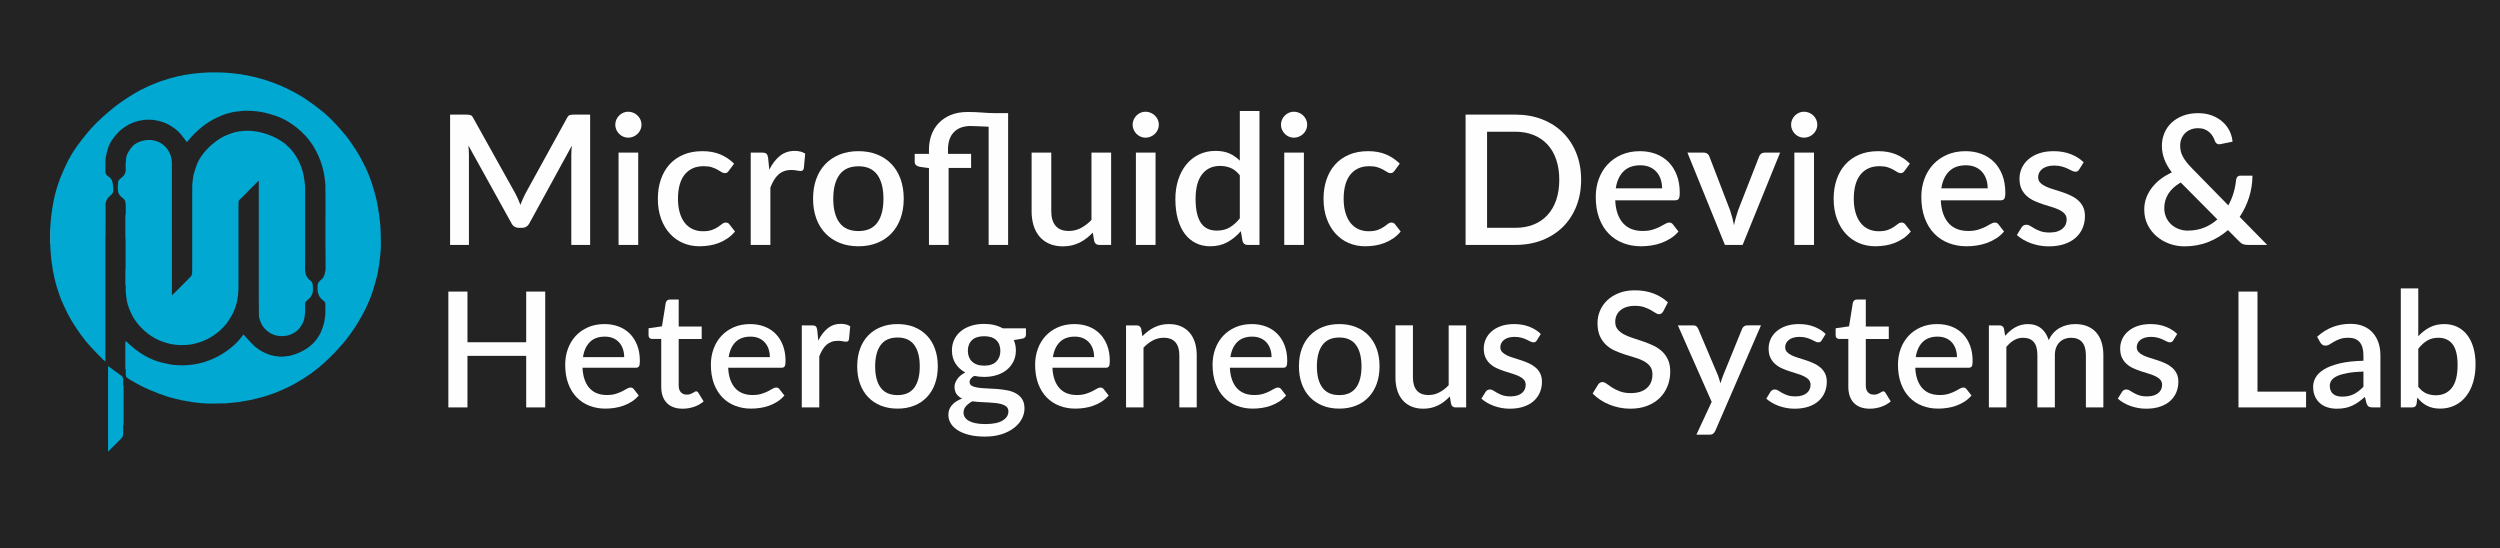
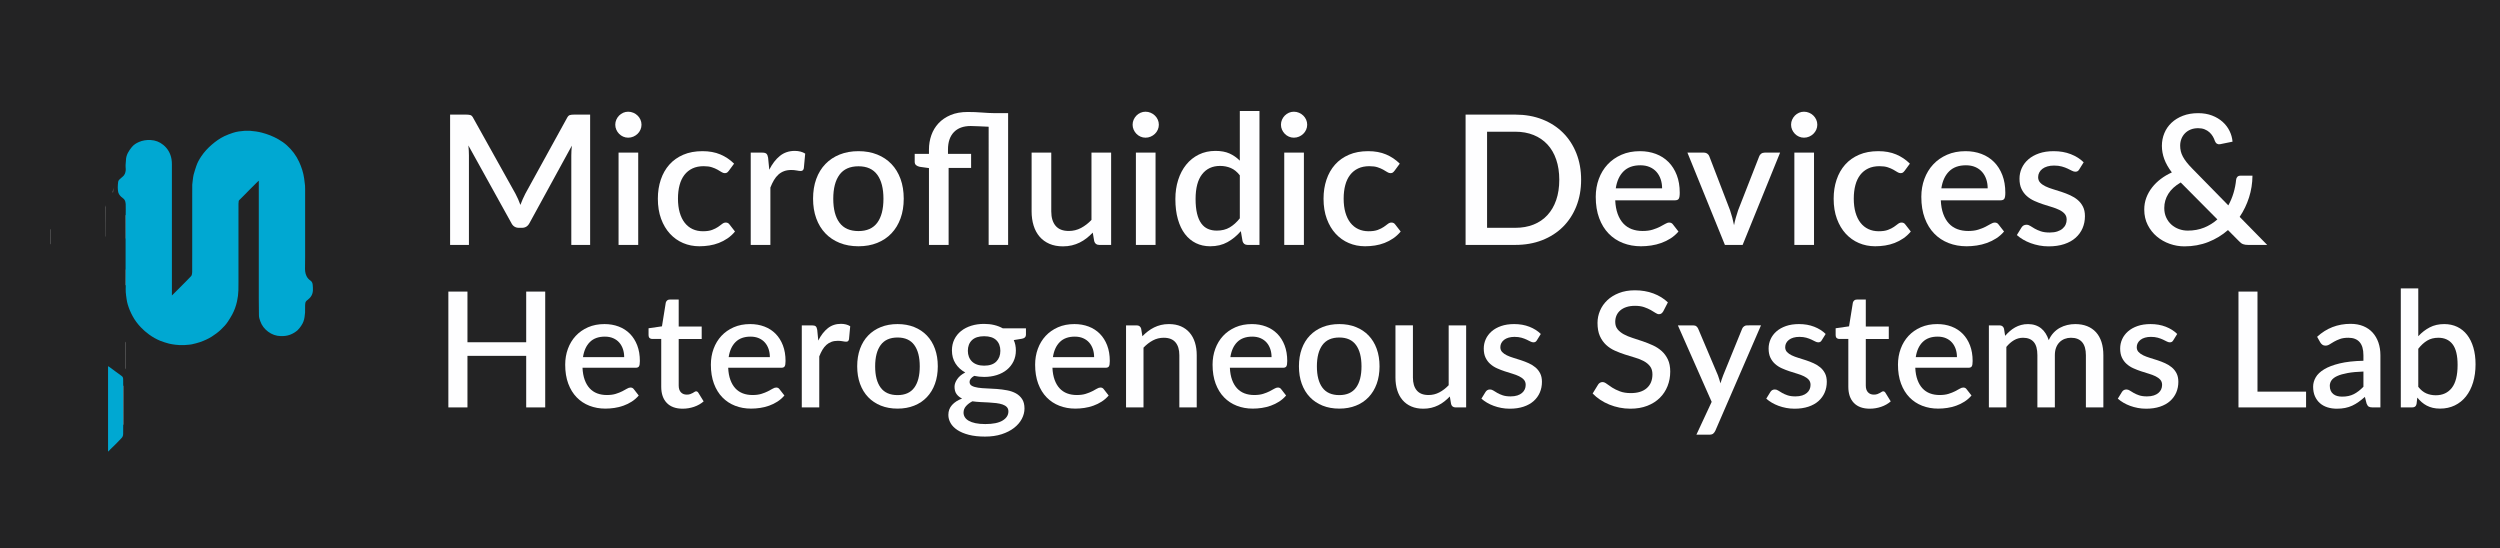
<svg xmlns="http://www.w3.org/2000/svg" version="1.1" id="Layer_1" x="0px" y="0px" width="3077px" height="675px" viewBox="0 0 3077 675" enable-background="new 0 0 3077 675" xml:space="preserve">
  <rect x="0" fill="#232324" width="3077" height="675" />
  <g>
    <path fill="#FEFEFF" d="M726.336,141.061v160.38H703.16V191.513c0-1.782,0.057-3.731,0.169-5.847s0.281-4.25,0.507-6.404   l-52.088,95.226c-2.025,3.937-5.138,5.903-9.338,5.903h-3.712c-4.275,0-7.389-1.966-9.338-5.903l-52.875-95.449   c0.226,2.155,0.394,4.307,0.507,6.46c0.112,2.154,0.168,4.159,0.168,6.014V301.44h-23.175v-160.38h19.688   c2.324,0,4.124,0.205,5.4,0.612c1.274,0.409,2.437,1.653,3.487,3.731l51.975,93.221c1.125,2.154,2.194,4.363,3.207,6.627   c1.012,2.266,1.93,4.585,2.756,6.961c0.9-2.375,1.856-4.734,2.869-7.073c1.012-2.339,2.081-4.583,3.206-6.738l51.188-92.998   c1.049-2.078,2.211-3.322,3.487-3.731c1.274-0.407,3.074-0.612,5.4-0.612H726.336z" />
    <path fill="#FEFEFF" d="M789.56,153.535c0,2.154-0.433,4.195-1.294,6.125c-0.862,1.932-2.044,3.62-3.543,5.067   c-1.502,1.448-3.245,2.6-5.231,3.453c-1.988,0.854-4.106,1.281-6.356,1.281c-2.176,0-4.219-0.426-6.131-1.281   c-1.913-0.853-3.583-2.005-5.007-3.453c-1.426-1.448-2.569-3.136-3.431-5.067c-0.863-1.93-1.294-3.971-1.294-6.125   c0-2.228,0.431-4.306,1.294-6.237c0.861-1.93,2.005-3.62,3.431-5.067c1.424-1.448,3.094-2.598,5.007-3.453   c1.912-0.853,3.955-1.281,6.131-1.281c2.25,0,4.368,0.428,6.356,1.281c1.986,0.854,3.729,2.005,5.231,3.453   c1.499,1.448,2.681,3.138,3.543,5.067C789.127,149.229,789.56,151.307,789.56,153.535z M785.51,187.838V301.44h-24.188V187.838   H785.51z" />
    <path fill="#FEFEFF" d="M897.108,210.113c-0.75,0.966-1.462,1.709-2.137,2.228c-0.676,0.521-1.651,0.78-2.926,0.78   c-1.275,0-2.606-0.445-3.993-1.336c-1.389-0.891-3.038-1.875-4.95-2.952c-1.912-1.075-4.219-2.061-6.919-2.951   c-2.7-0.891-6.075-1.337-10.125-1.337c-5.25,0-9.844,0.93-13.781,2.785c-3.938,1.857-7.238,4.511-9.899,7.963   c-2.663,3.453-4.651,7.648-5.963,12.585c-1.313,4.938-1.969,10.488-1.969,16.65c0,6.387,0.712,12.067,2.138,17.041   c1.424,4.975,3.468,9.171,6.131,12.585c2.661,3.417,5.887,6.015,9.675,7.796c3.787,1.782,8.044,2.673,12.77,2.673   c4.649,0,8.438-0.557,11.362-1.671s5.361-2.339,7.313-3.675c1.949-1.336,3.617-2.562,5.006-3.675   c1.387-1.114,2.869-1.671,4.444-1.671c1.949,0,3.448,0.743,4.5,2.228l6.862,8.799c-2.775,3.341-5.851,6.164-9.226,8.464   c-3.375,2.302-6.938,4.177-10.688,5.625c-3.751,1.448-7.649,2.487-11.699,3.119c-4.051,0.63-8.139,0.946-12.263,0.946   c-7.126,0-13.781-1.319-19.969-3.954s-11.588-6.46-16.2-11.472s-8.251-11.137-10.912-18.377   c-2.663-7.239-3.994-15.499-3.994-24.781c0-8.39,1.199-16.167,3.6-23.333c2.399-7.165,5.906-13.346,10.52-18.544   c4.612-5.196,10.33-9.262,17.156-12.196c6.823-2.932,14.698-4.399,23.625-4.399c8.324,0,15.654,1.336,21.993,4.009   c6.337,2.673,11.981,6.46,16.932,11.36L897.108,210.113z" />
    <path fill="#FEFEFF" d="M946.833,208.888c3.6-7.201,7.948-12.864,13.05-16.984c5.1-4.121,11.211-6.182,18.338-6.182   c2.475,0,4.799,0.278,6.975,0.835c2.175,0.557,4.124,1.392,5.85,2.506l-1.688,18.043c-0.3,1.263-0.77,2.135-1.406,2.617   c-0.638,0.484-1.481,0.724-2.531,0.724c-1.125,0-2.738-0.204-4.837-0.613c-2.101-0.407-4.313-0.612-6.638-0.612   c-3.375,0-6.356,0.483-8.943,1.448c-2.588,0.966-4.913,2.377-6.976,4.232c-2.063,1.857-3.881,4.121-5.456,6.794   c-1.575,2.673-3.037,5.719-4.388,9.133v70.612h-24.188V187.838h14.063c2.549,0,4.313,0.465,5.288,1.392   c0.974,0.929,1.648,2.544,2.024,4.845L946.833,208.888z" />
    <path fill="#FEFEFF" d="M1056.63,186.056c8.475,0,16.145,1.375,23.007,4.121c6.862,2.748,12.712,6.646,17.55,11.694   c4.838,5.05,8.567,11.176,11.193,18.377c2.625,7.203,3.938,15.297,3.938,24.28c0,8.985-1.313,17.079-3.938,24.28   c-2.626,7.203-6.355,13.348-11.193,18.433c-4.838,5.086-10.688,9.004-17.55,11.75s-14.532,4.121-23.007,4.121   c-8.55,0-16.256-1.375-23.118-4.121s-12.732-6.664-17.606-11.75c-4.876-5.085-8.626-11.23-11.25-18.433   c-2.626-7.201-3.938-15.295-3.938-24.28c0-8.983,1.312-17.077,3.938-24.28c2.624-7.201,6.374-13.327,11.25-18.377   c4.874-5.048,10.744-8.946,17.606-11.694C1040.374,187.431,1048.08,186.056,1056.63,186.056z M1056.63,284.4   c10.351,0,18.057-3.433,23.119-10.302c5.063-6.867,7.594-16.687,7.594-29.458c0-12.77-2.531-22.626-7.594-29.57   c-5.063-6.942-12.769-10.414-23.119-10.414c-10.501,0-18.3,3.472-23.399,10.414c-5.102,6.943-7.65,16.8-7.65,29.57   c0,12.771,2.549,22.592,7.65,29.458C1038.33,280.967,1046.129,284.4,1056.63,284.4z" />
    <path fill="#FEFEFF" d="M1143.367,301.44v-94.558l-11.25-1.559c-1.875-0.371-3.395-1.039-4.556-2.005   c-1.164-0.964-1.744-2.339-1.744-4.121v-9.801h17.55v-5.346c0-6.162,0.974-12.029,2.925-17.597   c1.95-5.569,4.895-10.469,8.832-14.702s8.887-7.61,14.85-10.135c5.963-2.523,12.994-3.787,21.094-3.787   c6.075,0,11.85,0.223,17.325,0.668c5.474,0.445,10.912,0.707,16.313,0.779h16.087V301.44h-23.962V155.985   c-4.05-0.148-8.026-0.334-11.925-0.557c-3.901-0.223-7.276-0.334-10.125-0.334c-9,0-15.919,2.525-20.757,7.573   c-4.837,5.05-7.256,12.178-7.256,21.384v5.346h28.462v17.263h-27.675v94.78H1143.367z" />
    <path fill="#FEFEFF" d="M1367.577,187.838V301.44h-14.625c-3.226,0-5.287-1.521-6.188-4.566l-1.8-10.581   c-2.401,2.525-4.933,4.827-7.594,6.905c-2.663,2.08-5.495,3.861-8.494,5.346c-3,1.486-6.206,2.636-9.618,3.452   c-3.414,0.816-7.07,1.226-10.969,1.226c-6.3,0-11.852-1.041-16.65-3.119c-4.801-2.078-8.831-5.012-12.094-8.799   c-3.263-3.787-5.72-8.334-7.368-13.643c-1.651-5.308-2.476-11.155-2.476-17.542v-72.282h24.188v72.282   c0,7.648,1.781,13.588,5.344,17.82c3.562,4.232,8.98,6.348,16.257,6.348c5.324,0,10.293-1.206,14.906-3.62   c4.612-2.412,8.943-5.736,12.993-9.968v-82.863H1367.577z" />
    <path fill="#FEFEFF" d="M1426.3,153.535c0,2.154-0.433,4.195-1.294,6.125c-0.862,1.932-2.044,3.62-3.543,5.067   c-1.502,1.448-3.245,2.6-5.231,3.453c-1.988,0.854-4.106,1.281-6.356,1.281c-2.176,0-4.219-0.426-6.131-1.281   c-1.913-0.853-3.583-2.005-5.007-3.453c-1.426-1.448-2.569-3.136-3.431-5.067c-0.863-1.93-1.294-3.971-1.294-6.125   c0-2.228,0.431-4.306,1.294-6.237c0.861-1.93,2.005-3.62,3.431-5.067c1.424-1.448,3.094-2.598,5.007-3.453   c1.912-0.853,3.955-1.281,6.131-1.281c2.25,0,4.368,0.428,6.356,1.281c1.986,0.854,3.729,2.005,5.231,3.453   c1.499,1.448,2.681,3.138,3.543,5.067C1425.867,149.229,1426.3,151.307,1426.3,153.535z M1422.25,187.838V301.44h-24.188V187.838   H1422.25z" />
    <path fill="#FEFEFF" d="M1550.161,136.605V301.44h-14.625c-3.226,0-5.287-1.521-6.188-4.566l-2.137-12.363   c-4.801,5.569-10.257,10.062-16.369,13.477c-6.113,3.416-13.219,5.123-21.318,5.123c-6.451,0-12.302-1.281-17.551-3.842   c-5.25-2.562-9.75-6.292-13.5-11.193c-3.751-4.9-6.656-10.97-8.719-18.209c-2.063-7.239-3.094-15.537-3.094-24.893   c0-8.464,1.143-16.297,3.432-23.5c2.287-7.201,5.568-13.457,9.844-18.767c4.275-5.308,9.468-9.467,15.581-12.474   c6.112-3.007,12.955-4.511,20.531-4.511c6.75,0,12.487,1.058,17.213,3.174c4.725,2.116,8.961,5.067,12.712,8.854v-61.145H1550.161z    M1525.974,215.793c-3.375-4.305-7.087-7.313-11.137-9.021c-4.051-1.707-8.438-2.562-13.163-2.562   c-9.45,0-16.838,3.436-22.162,10.302c-5.326,6.869-7.987,17.023-7.987,30.461c0,6.98,0.599,12.939,1.8,17.876   c1.198,4.938,2.925,8.965,5.175,12.084s4.987,5.384,8.213,6.794c3.224,1.411,6.862,2.116,10.912,2.116   c6.148,0,11.456-1.317,15.919-3.954c4.461-2.634,8.606-6.366,12.431-11.193V215.793z" />
    <path fill="#FEFEFF" d="M1608.886,153.535c0,2.154-0.433,4.195-1.294,6.125c-0.862,1.932-2.044,3.62-3.543,5.067   c-1.502,1.448-3.245,2.6-5.231,3.453c-1.988,0.854-4.106,1.281-6.356,1.281c-2.176,0-4.219-0.426-6.131-1.281   c-1.913-0.853-3.583-2.005-5.007-3.453c-1.426-1.448-2.569-3.136-3.431-5.067c-0.863-1.93-1.294-3.971-1.294-6.125   c0-2.228,0.431-4.306,1.294-6.237c0.861-1.93,2.005-3.62,3.431-5.067c1.424-1.448,3.094-2.598,5.007-3.453   c1.912-0.853,3.955-1.281,6.131-1.281c2.25,0,4.368,0.428,6.356,1.281c1.986,0.854,3.729,2.005,5.231,3.453   c1.499,1.448,2.681,3.138,3.543,5.067C1608.453,149.229,1608.886,151.307,1608.886,153.535z M1604.836,187.838V301.44h-24.188   V187.838H1604.836z" />
    <path fill="#FEFEFF" d="M1716.435,210.113c-0.75,0.966-1.462,1.709-2.137,2.228c-0.676,0.521-1.651,0.78-2.926,0.78   c-1.275,0-2.606-0.445-3.993-1.336c-1.389-0.891-3.038-1.875-4.95-2.952c-1.912-1.075-4.219-2.061-6.919-2.951   c-2.7-0.891-6.075-1.337-10.125-1.337c-5.25,0-9.844,0.93-13.781,2.785c-3.938,1.857-7.238,4.511-9.899,7.963   c-2.663,3.453-4.651,7.648-5.963,12.585c-1.313,4.938-1.969,10.488-1.969,16.65c0,6.387,0.712,12.067,2.138,17.041   c1.424,4.975,3.468,9.171,6.131,12.585c2.661,3.417,5.887,6.015,9.675,7.796c3.787,1.782,8.044,2.673,12.77,2.673   c4.649,0,8.438-0.557,11.362-1.671s5.361-2.339,7.313-3.675c1.949-1.336,3.617-2.562,5.006-3.675   c1.387-1.114,2.869-1.671,4.444-1.671c1.949,0,3.448,0.743,4.5,2.228l6.862,8.799c-2.775,3.341-5.851,6.164-9.226,8.464   c-3.375,2.302-6.938,4.177-10.688,5.625c-3.751,1.448-7.649,2.487-11.699,3.119c-4.051,0.63-8.139,0.946-12.263,0.946   c-7.126,0-13.781-1.319-19.969-3.954s-11.588-6.46-16.2-11.472s-8.251-11.137-10.912-18.377   c-2.663-7.239-3.994-15.499-3.994-24.781c0-8.39,1.199-16.167,3.6-23.333c2.399-7.165,5.906-13.346,10.52-18.544   c4.612-5.196,10.33-9.262,17.156-12.196c6.823-2.932,14.698-4.399,23.625-4.399c8.324,0,15.654,1.336,21.993,4.009   c6.337,2.673,11.981,6.46,16.932,11.36L1716.435,210.113z" />
    <path fill="#FEFEFF" d="M1946.045,221.25c0,11.88-1.951,22.74-5.85,32.577c-3.901,9.839-9.395,18.285-16.481,25.338   c-7.088,7.055-15.601,12.53-25.538,16.428c-9.938,3.898-20.98,5.847-33.131,5.847h-61.2v-160.38h61.2   c12.15,0,23.192,1.949,33.131,5.847c9.938,3.898,18.45,9.375,25.538,16.428c7.087,7.055,12.58,15.5,16.481,25.338   C1944.094,198.513,1946.045,209.372,1946.045,221.25z M1919.157,221.25c0-9.206-1.257-17.486-3.769-24.837   c-2.514-7.351-6.113-13.549-10.8-18.6c-4.688-5.048-10.369-8.927-17.044-11.639c-6.676-2.709-14.175-4.065-22.5-4.065h-34.763   v118.28h34.763c8.325,0,15.824-1.336,22.5-4.01c6.675-2.673,12.355-6.552,17.044-11.639c4.687-5.085,8.286-11.285,10.8-18.6   C1917.9,238.83,1919.157,230.533,1919.157,221.25z" />
    <path fill="#FEFEFF" d="M1988.007,246.533c0.299,6.459,1.312,12.047,3.038,16.762c1.725,4.716,4.03,8.632,6.919,11.75   c2.886,3.119,6.337,5.44,10.35,6.961c4.012,1.523,8.494,2.283,13.443,2.283c4.726,0,8.813-0.538,12.263-1.615   c3.449-1.076,6.449-2.264,9-3.564c2.549-1.298,4.726-2.487,6.525-3.564c1.8-1.076,3.448-1.615,4.95-1.615   c1.949,0,3.448,0.743,4.5,2.228l6.862,8.799c-2.852,3.341-6.075,6.164-9.675,8.464c-3.601,2.302-7.426,4.177-11.476,5.625   s-8.212,2.487-12.487,3.119c-4.275,0.63-8.438,0.946-12.487,0.946c-7.951,0-15.319-1.319-22.106-3.954   c-6.789-2.635-12.676-6.516-17.662-11.639c-4.989-5.123-8.888-11.472-11.7-19.045c-2.813-7.574-4.219-16.297-4.219-26.173   c0-7.869,1.255-15.22,3.769-22.052c2.512-6.831,6.112-12.77,10.8-17.82c4.687-5.048,10.387-9.039,17.101-11.973   c6.711-2.932,14.305-4.399,22.781-4.399c7.049,0,13.573,1.133,19.574,3.396c6,2.266,11.175,5.588,15.525,9.968   c4.349,4.382,7.743,9.745,10.182,16.094c2.436,6.348,3.656,13.57,3.656,21.663c0,3.713-0.413,6.2-1.238,7.462   c-0.826,1.264-2.325,1.894-4.5,1.894H1988.007z M2045.72,231.831c0-4.009-0.582-7.741-1.744-11.193   c-1.163-3.453-2.868-6.459-5.118-9.021c-2.25-2.562-5.045-4.566-8.382-6.015c-3.338-1.448-7.182-2.171-11.531-2.171   c-8.774,0-15.676,2.488-20.699,7.462c-5.026,4.975-8.213,11.956-9.563,20.938H2045.72z" />
    <path fill="#FEFEFF" d="M2190.955,187.838L2144.83,301.44h-21.825l-46.125-113.603h19.912c1.874,0,3.432,0.465,4.669,1.392   c1.237,0.929,2.043,2.024,2.419,3.286l25.425,66.157c1.05,3.119,1.986,6.201,2.813,9.244c0.824,3.045,1.536,6.125,2.138,9.244   c0.6-3.119,1.331-6.181,2.193-9.188c0.861-3.007,1.818-6.106,2.869-9.3l25.875-66.157c0.45-1.336,1.274-2.45,2.475-3.341   c1.199-0.891,2.662-1.336,4.388-1.336H2190.955z" />
    <path fill="#FEFEFF" d="M2236.74,153.535c0,2.154-0.433,4.195-1.294,6.125c-0.862,1.932-2.044,3.62-3.543,5.067   c-1.502,1.448-3.245,2.6-5.231,3.453c-1.988,0.854-4.106,1.281-6.356,1.281c-2.176,0-4.219-0.426-6.131-1.281   c-1.913-0.853-3.583-2.005-5.007-3.453c-1.426-1.448-2.569-3.136-3.431-5.067c-0.863-1.93-1.294-3.971-1.294-6.125   c0-2.228,0.431-4.306,1.294-6.237c0.861-1.93,2.005-3.62,3.431-5.067c1.424-1.448,3.094-2.598,5.007-3.453   c1.912-0.853,3.955-1.281,6.131-1.281c2.25,0,4.368,0.428,6.356,1.281c1.986,0.854,3.729,2.005,5.231,3.453   c1.499,1.448,2.681,3.138,3.543,5.067C2236.308,149.229,2236.74,151.307,2236.74,153.535z M2232.69,187.838V301.44h-24.188V187.838   H2232.69z" />
    <path fill="#FEFEFF" d="M2344.29,210.113c-0.75,0.966-1.462,1.709-2.137,2.228c-0.676,0.521-1.651,0.78-2.926,0.78   c-1.275,0-2.606-0.445-3.993-1.336c-1.389-0.891-3.038-1.875-4.95-2.952c-1.912-1.075-4.219-2.061-6.919-2.951   c-2.7-0.891-6.075-1.337-10.125-1.337c-5.25,0-9.844,0.93-13.781,2.785c-3.938,1.857-7.238,4.511-9.899,7.963   c-2.663,3.453-4.651,7.648-5.963,12.585c-1.313,4.938-1.969,10.488-1.969,16.65c0,6.387,0.712,12.067,2.138,17.041   c1.424,4.975,3.468,9.171,6.131,12.585c2.661,3.417,5.887,6.015,9.675,7.796c3.787,1.782,8.044,2.673,12.77,2.673   c4.649,0,8.438-0.557,11.362-1.671s5.361-2.339,7.313-3.675c1.949-1.336,3.617-2.562,5.006-3.675   c1.387-1.114,2.869-1.671,4.444-1.671c1.949,0,3.448,0.743,4.5,2.228l6.862,8.799c-2.775,3.341-5.851,6.164-9.226,8.464   c-3.375,2.302-6.938,4.177-10.688,5.625c-3.751,1.448-7.649,2.487-11.699,3.119c-4.051,0.63-8.139,0.946-12.263,0.946   c-7.126,0-13.781-1.319-19.969-3.954s-11.588-6.46-16.2-11.472s-8.251-11.137-10.912-18.377   c-2.663-7.239-3.994-15.499-3.994-24.781c0-8.39,1.199-16.167,3.6-23.333c2.399-7.165,5.906-13.346,10.52-18.544   c4.612-5.196,10.33-9.262,17.156-12.196c6.823-2.932,14.698-4.399,23.625-4.399c8.324,0,15.654,1.336,21.993,4.009   c6.337,2.673,11.981,6.46,16.932,11.36L2344.29,210.113z" />
    <path fill="#FEFEFF" d="M2388.727,246.533c0.299,6.459,1.312,12.047,3.038,16.762c1.725,4.716,4.03,8.632,6.919,11.75   c2.886,3.119,6.337,5.44,10.35,6.961c4.012,1.523,8.494,2.283,13.443,2.283c4.726,0,8.813-0.538,12.263-1.615   c3.449-1.076,6.449-2.264,9-3.564c2.549-1.298,4.726-2.487,6.525-3.564c1.8-1.076,3.448-1.615,4.95-1.615   c1.949,0,3.448,0.743,4.5,2.228l6.862,8.799c-2.852,3.341-6.075,6.164-9.675,8.464c-3.601,2.302-7.426,4.177-11.476,5.625   s-8.212,2.487-12.487,3.119c-4.275,0.63-8.438,0.946-12.487,0.946c-7.951,0-15.319-1.319-22.106-3.954   c-6.789-2.635-12.676-6.516-17.662-11.639c-4.989-5.123-8.888-11.472-11.7-19.045c-2.813-7.574-4.219-16.297-4.219-26.173   c0-7.869,1.255-15.22,3.769-22.052c2.512-6.831,6.112-12.77,10.8-17.82c4.687-5.048,10.387-9.039,17.101-11.973   c6.711-2.932,14.305-4.399,22.781-4.399c7.049,0,13.573,1.133,19.574,3.396c6,2.266,11.175,5.588,15.525,9.968   c4.349,4.382,7.743,9.745,10.182,16.094c2.436,6.348,3.656,13.57,3.656,21.663c0,3.713-0.413,6.2-1.238,7.462   c-0.826,1.264-2.325,1.894-4.5,1.894H2388.727z M2446.439,231.831c0-4.009-0.582-7.741-1.744-11.193   c-1.163-3.453-2.868-6.459-5.118-9.021c-2.25-2.562-5.045-4.566-8.382-6.015c-3.338-1.448-7.182-2.171-11.531-2.171   c-8.774,0-15.676,2.488-20.699,7.462c-5.026,4.975-8.213,11.956-9.563,20.938H2446.439z" />
    <path fill="#FEFEFF" d="M2559.162,208.442c-0.602,1.041-1.276,1.782-2.025,2.228c-0.75,0.445-1.688,0.668-2.813,0.668   c-1.275,0-2.663-0.39-4.162-1.169c-1.501-0.779-3.263-1.651-5.287-2.617c-2.025-0.964-4.407-1.837-7.145-2.617   c-2.738-0.78-5.944-1.169-9.618-1.169c-3.001,0-5.72,0.353-8.156,1.058c-2.438,0.707-4.5,1.709-6.188,3.007   c-1.688,1.3-2.981,2.823-3.882,4.566c-0.899,1.746-1.35,3.62-1.35,5.625c0,2.673,0.824,4.9,2.475,6.683   c1.649,1.782,3.825,3.324,6.525,4.622c2.7,1.3,5.774,2.469,9.225,3.508c3.449,1.041,6.976,2.154,10.575,3.341   c3.601,1.188,7.125,2.562,10.575,4.121c3.449,1.56,6.525,3.472,9.225,5.736c2.7,2.266,4.875,5.012,6.525,8.242   c1.648,3.23,2.475,7.147,2.475,11.75c0,5.346-0.976,10.285-2.925,14.813c-1.951,4.53-4.801,8.465-8.55,11.806   c-3.751,3.341-8.42,5.941-14.006,7.796c-5.589,1.855-11.981,2.785-19.182,2.785c-3.977,0-7.818-0.354-11.531-1.058   c-3.713-0.707-7.238-1.671-10.575-2.896c-3.338-1.225-6.451-2.69-9.337-4.399c-2.889-1.707-5.457-3.564-7.707-5.568l5.625-9.133   c0.676-1.114,1.52-1.986,2.531-2.618c1.013-0.63,2.268-0.946,3.77-0.946c1.574,0,3.13,0.501,4.668,1.503   c1.537,1.002,3.337,2.099,5.4,3.286c2.062,1.188,4.557,2.283,7.481,3.286c2.925,1.002,6.562,1.503,10.912,1.503   c3.601,0,6.712-0.426,9.338-1.281c2.624-0.853,4.799-2.022,6.524-3.508c1.725-1.484,2.999-3.174,3.825-5.068   c0.824-1.893,1.237-3.916,1.237-6.07c0-2.896-0.826-5.271-2.475-7.128c-1.65-1.855-3.845-3.453-6.581-4.789   c-2.739-1.336-5.851-2.523-9.338-3.564c-3.487-1.039-7.031-2.153-10.631-3.341c-3.601-1.187-7.144-2.562-10.632-4.121   c-3.487-1.559-6.601-3.545-9.337-5.958c-2.739-2.412-4.933-5.346-6.581-8.798c-1.651-3.453-2.476-7.666-2.476-12.641   c0-4.528,0.918-8.835,2.757-12.919c1.837-4.083,4.536-7.685,8.1-10.804c3.562-3.118,7.949-5.586,13.162-7.406   c5.212-1.818,11.231-2.729,18.057-2.729c7.724,0,14.737,1.225,21.037,3.675c6.301,2.45,11.588,5.792,15.863,10.023   L2559.162,208.442z" />
    <path fill="#FEFEFF" d="M2790.459,301.44h-23.513c-1.276,0-2.419-0.073-3.431-0.223c-1.013-0.148-1.951-0.39-2.813-0.724   c-0.863-0.334-1.688-0.797-2.476-1.392c-0.787-0.593-1.631-1.373-2.531-2.339l-13.5-13.588   c-7.126,6.237-15.207,11.138-24.243,14.702c-9.039,3.564-18.844,5.346-29.419,5.346c-6.15,0-12.17-1.041-18.057-3.119   c-5.889-2.078-11.156-5.068-15.806-8.966c-4.651-3.898-8.401-8.649-11.25-14.256c-2.852-5.605-4.275-11.935-4.275-18.99   c0-5.123,0.844-9.949,2.531-14.479c1.688-4.528,4.05-8.743,7.088-12.641c3.037-3.898,6.618-7.406,10.743-10.525   c4.124-3.119,8.663-5.792,13.612-8.019c-4.274-5.642-7.388-11.137-9.337-16.483c-1.951-5.346-2.925-10.765-2.925-16.261   c0-5.494,1.012-10.692,3.037-15.593c2.025-4.9,4.968-9.169,8.831-12.808c3.862-3.637,8.55-6.515,14.063-8.631   s11.757-3.174,18.731-3.174c6.3,0,11.981,0.966,17.044,2.896c5.063,1.932,9.411,4.53,13.05,7.796   c3.637,3.269,6.486,7.017,8.55,11.249c2.063,4.232,3.28,8.614,3.656,13.142l-15.3,3.119c-1.35,0.298-2.606,0.111-3.769-0.557   c-1.164-0.668-2.045-1.782-2.644-3.341c-0.602-1.93-1.463-3.843-2.588-5.736c-1.125-1.894-2.514-3.582-4.162-5.068   c-1.651-1.484-3.62-2.69-5.906-3.62c-2.289-0.927-4.933-1.392-7.932-1.392c-3.45,0-6.544,0.557-9.281,1.671   c-2.738,1.114-5.063,2.655-6.975,4.622c-1.913,1.968-3.375,4.251-4.388,6.85c-1.013,2.6-1.519,5.384-1.519,8.353   c0,2.377,0.262,4.678,0.787,6.905c0.523,2.228,1.387,4.455,2.588,6.682c1.198,2.228,2.717,4.511,4.556,6.85   c1.837,2.339,4.067,4.845,6.694,7.518l44.662,45.552c2.7-4.9,4.838-10.004,6.412-15.314c1.575-5.308,2.625-10.673,3.15-16.094   c0.149-1.559,0.675-2.802,1.575-3.731c0.899-0.928,2.099-1.392,3.6-1.392h14.963c-0.076,9.282-1.482,18.209-4.219,26.786   c-2.739,8.576-6.581,16.539-11.531,23.89L2790.459,301.44z M2684.034,224.592c-6.901,4.009-12.001,8.687-15.3,14.033   c-3.302,5.346-4.95,11.137-4.95,17.375c0,4.382,0.805,8.297,2.419,11.75c1.611,3.453,3.749,6.368,6.412,8.743   c2.661,2.377,5.737,4.196,9.225,5.458c3.488,1.264,7.105,1.894,10.856,1.894c7.425,0,14.175-1.243,20.25-3.731   c6.075-2.487,11.476-5.847,16.2-10.08L2684.034,224.592z" />
    <path fill="#FEFEFF" d="M671.048,358.881v142.56h-23.399v-63.459h-72.301v63.459h-23.5v-142.56h23.5v62.369h72.301v-62.369H671.048   z" />
    <path fill="#FEFEFF" d="M716.945,452.634c0.266,5.741,1.165,10.709,2.7,14.899c1.532,4.191,3.582,7.672,6.149,10.444   c2.565,2.771,5.633,4.835,9.2,6.188c3.565,1.354,7.55,2.029,11.95,2.029c4.2,0,7.833-0.478,10.899-1.436   c3.066-0.956,5.733-2.013,8-3.168c2.266-1.154,4.2-2.21,5.801-3.168c1.6-0.956,3.065-1.436,4.399-1.436c1.733,0,3.065,0.66,4,1.98   l6.101,7.82c-2.535,2.971-5.4,5.479-8.601,7.524c-3.2,2.047-6.6,3.713-10.2,4.999c-3.6,1.287-7.3,2.211-11.1,2.772   c-3.8,0.56-7.5,0.842-11.1,0.842c-7.067,0-13.617-1.173-19.65-3.515c-6.034-2.342-11.268-5.792-15.7-10.346   c-4.435-4.554-7.899-10.197-10.399-16.929c-2.5-6.732-3.75-14.486-3.75-23.266c0-6.995,1.115-13.528,3.35-19.602   c2.232-6.071,5.433-11.351,9.6-15.84c4.166-4.488,9.233-8.035,15.2-10.643c5.966-2.606,12.716-3.91,20.25-3.91   c6.266,0,12.065,1.006,17.4,3.02c5.333,2.014,9.933,4.967,13.8,8.86c3.865,3.895,6.883,8.662,9.05,14.305   c2.166,5.644,3.25,12.063,3.25,19.256c0,3.301-0.367,5.512-1.1,6.633c-0.734,1.123-2.067,1.684-4,1.684H716.945z M768.245,439.565   c0-3.564-0.518-6.881-1.55-9.949c-1.034-3.069-2.55-5.742-4.55-8.02c-2-2.276-4.484-4.059-7.45-5.346   c-2.968-1.287-6.385-1.931-10.25-1.931c-7.8,0-13.935,2.212-18.4,6.633c-4.467,4.423-7.3,10.627-8.5,18.612H768.245z" />
    <path fill="#FEFEFF" d="M840.243,503.024c-8.467,0-14.984-2.359-19.55-7.078c-4.567-4.719-6.85-11.368-6.85-19.949v-58.806h-11.2   c-1.2,0-2.234-0.379-3.101-1.139c-0.867-0.758-1.3-1.896-1.3-3.415v-8.613l16.5-2.376l4.7-29.205c0.333-1.121,0.9-2.029,1.7-2.723   s1.865-1.039,3.2-1.039h11v33.164h28.3v15.346h-28.3v57.321c0,3.63,0.899,6.402,2.699,8.315c1.801,1.915,4.2,2.871,7.2,2.871   c1.666,0,3.101-0.213,4.3-0.644c1.2-0.428,2.233-0.891,3.101-1.386c0.865-0.495,1.615-0.956,2.25-1.386   c0.633-0.429,1.25-0.644,1.85-0.644c1.2,0,2.166,0.66,2.9,1.979l6.399,10.396c-3.334,2.905-7.267,5.133-11.8,6.683   C849.709,502.248,845.043,503.024,840.243,503.024z" />
    <path fill="#FEFEFF" d="M896.242,452.634c0.266,5.741,1.165,10.709,2.7,14.899c1.532,4.191,3.582,7.672,6.149,10.444   c2.565,2.771,5.633,4.835,9.2,6.188c3.565,1.354,7.55,2.029,11.95,2.029c4.2,0,7.833-0.478,10.899-1.436   c3.066-0.956,5.733-2.013,8-3.168c2.266-1.154,4.2-2.21,5.801-3.168c1.6-0.956,3.065-1.436,4.399-1.436c1.733,0,3.065,0.66,4,1.98   l6.101,7.82c-2.535,2.971-5.4,5.479-8.601,7.524c-3.2,2.047-6.6,3.713-10.2,4.999c-3.6,1.287-7.3,2.211-11.1,2.772   c-3.8,0.56-7.5,0.842-11.1,0.842c-7.067,0-13.617-1.173-19.65-3.515c-6.034-2.342-11.268-5.792-15.7-10.346   c-4.435-4.554-7.899-10.197-10.399-16.929c-2.5-6.732-3.75-14.486-3.75-23.266c0-6.995,1.115-13.528,3.35-19.602   c2.232-6.071,5.433-11.351,9.6-15.84c4.166-4.488,9.233-8.035,15.2-10.643c5.966-2.606,12.716-3.91,20.25-3.91   c6.266,0,12.065,1.006,17.4,3.02c5.333,2.014,9.933,4.967,13.8,8.86c3.865,3.895,6.883,8.662,9.05,14.305   c2.166,5.644,3.25,12.063,3.25,19.256c0,3.301-0.367,5.512-1.1,6.633c-0.734,1.123-2.067,1.684-4,1.684H896.242z M947.542,439.565   c0-3.564-0.518-6.881-1.55-9.949c-1.034-3.069-2.55-5.742-4.55-8.02c-2-2.276-4.484-4.059-7.45-5.346   c-2.968-1.287-6.385-1.931-10.25-1.931c-7.8,0-13.935,2.212-18.4,6.633c-4.467,4.423-7.3,10.627-8.5,18.612H947.542z" />
    <path fill="#FEFEFF" d="M1007.141,419.172c3.199-6.401,7.065-11.436,11.6-15.098c4.533-3.663,9.966-5.494,16.3-5.494   c2.2,0,4.266,0.247,6.2,0.742c1.933,0.494,3.666,1.237,5.2,2.227l-1.5,16.039c-0.268,1.123-0.685,1.897-1.25,2.326   c-0.567,0.43-1.317,0.644-2.25,0.644c-1,0-2.435-0.182-4.3-0.545c-1.867-0.361-3.835-0.544-5.9-0.544c-3,0-5.65,0.43-7.95,1.287   c-2.3,0.858-4.367,2.112-6.2,3.762c-1.834,1.65-3.449,3.663-4.85,6.039s-2.7,5.083-3.9,8.118v62.766h-21.5V400.461h12.5   c2.266,0,3.833,0.412,4.7,1.236c0.866,0.826,1.466,2.262,1.8,4.307L1007.141,419.172z" />
    <path fill="#FEFEFF" d="M1104.738,398.877c7.532,0,14.35,1.222,20.45,3.662c6.1,2.443,11.3,5.908,15.6,10.396   c4.3,4.489,7.615,9.934,9.95,16.335c2.333,6.402,3.5,13.597,3.5,21.582c0,7.986-1.167,15.181-3.5,21.582   c-2.335,6.402-5.65,11.864-9.95,16.385c-4.3,4.521-9.5,8.003-15.6,10.444c-6.101,2.44-12.918,3.663-20.45,3.663   c-7.601,0-14.45-1.223-20.55-3.663c-6.101-2.441-11.317-5.923-15.65-10.444c-4.334-4.521-7.667-9.982-10-16.385   c-2.334-6.401-3.5-13.596-3.5-21.582c0-7.985,1.166-15.18,3.5-21.582c2.333-6.401,5.666-11.846,10-16.335   c4.333-4.487,9.55-7.952,15.65-10.396C1090.288,400.099,1097.138,398.877,1104.738,398.877z M1104.738,486.293   c9.2,0,16.05-3.052,20.55-9.157c4.5-6.104,6.75-14.833,6.75-26.186c0-11.351-2.25-20.112-6.75-26.284   c-4.5-6.171-11.35-9.257-20.55-9.257c-9.335,0-16.268,3.086-20.8,9.257c-4.535,6.172-6.801,14.934-6.801,26.284   c0,11.353,2.266,20.082,6.801,26.186C1088.471,483.241,1095.403,486.293,1104.738,486.293z" />
    <path fill="#FEFEFF" d="M1262.737,404.123v7.92c0,2.641-1.6,4.258-4.8,4.852l-10.2,1.683c1.732,3.829,2.6,8.086,2.6,12.771   c0,4.95-0.984,9.438-2.949,13.464c-1.968,4.026-4.685,7.459-8.15,10.296c-3.467,2.839-7.6,5.017-12.4,6.534   c-4.8,1.519-10,2.276-15.6,2.276c-2.135,0-4.217-0.114-6.25-0.346c-2.034-0.23-4.018-0.545-5.95-0.94   c-1.935,1.123-3.367,2.311-4.3,3.563c-0.935,1.255-1.4,2.542-1.4,3.861c0,2.178,0.966,3.796,2.9,4.851   c1.933,1.057,4.482,1.816,7.65,2.277c3.165,0.462,6.782,0.76,10.85,0.891c4.065,0.133,8.2,0.364,12.4,0.693   c4.199,0.331,8.332,0.875,12.399,1.634c4.065,0.759,7.683,2.014,10.851,3.762c3.165,1.749,5.715,4.108,7.649,7.078   c1.933,2.971,2.9,6.831,2.9,11.583c0,4.356-1.101,8.613-3.3,12.771c-2.2,4.158-5.385,7.854-9.551,11.088   c-4.167,3.232-9.25,5.824-15.25,7.771c-6,1.946-12.834,2.92-20.5,2.92c-7.6,0-14.217-0.727-19.85-2.178   c-5.635-1.452-10.334-3.415-14.1-5.891c-3.768-2.475-6.567-5.33-8.4-8.563c-1.834-3.234-2.75-6.601-2.75-10.098   c0-4.752,1.516-8.811,4.55-12.177c3.033-3.366,7.15-6.005,12.351-7.92c-2.801-1.32-5.051-3.135-6.75-5.445   c-1.7-2.31-2.551-5.346-2.551-9.108c0-2.97,1.101-6.071,3.301-9.306c2.199-3.233,5.5-5.973,9.899-8.217   c-5.067-2.772-9.067-6.45-12-11.039c-2.935-4.586-4.399-9.949-4.399-16.087c0-5.016,0.982-9.537,2.949-13.563   c1.966-4.024,4.716-7.457,8.25-10.296c3.533-2.837,7.716-5.015,12.551-6.534c4.832-1.518,10.115-2.277,15.85-2.277   c8.8,0,16.466,1.816,23,5.445H1262.737z M1241.138,506.391c0-2.245-0.65-4.044-1.95-5.396c-1.3-1.353-3.05-2.408-5.25-3.168   c-2.2-0.758-4.768-1.319-7.7-1.684c-2.935-0.361-6.05-0.626-9.35-0.792c-3.301-0.164-6.668-0.329-10.101-0.495   c-3.435-0.163-6.75-0.478-9.95-0.94c-3.199,1.651-5.816,3.631-7.85,5.94c-2.034,2.31-3.05,4.982-3.05,8.019   c0,1.98,0.516,3.827,1.55,5.544c1.033,1.716,2.633,3.201,4.8,4.455c2.166,1.253,4.933,2.243,8.3,2.971   c3.366,0.726,7.416,1.089,12.15,1.089c9.466,0,16.565-1.453,21.3-4.356C1238.771,514.673,1241.138,510.944,1241.138,506.391z    M1211.237,450.06c6.666,0,11.666-1.684,15-5.049c3.333-3.366,5-7.755,5-13.167c0-5.544-1.667-9.933-5-13.167   c-3.334-3.233-8.334-4.852-15-4.852c-6.6,0-11.584,1.618-14.95,4.852c-3.367,3.234-5.05,7.623-5.05,13.167   c0,2.641,0.433,5.083,1.3,7.325c0.866,2.245,2.133,4.176,3.8,5.792c1.666,1.618,3.75,2.871,6.25,3.762   C1205.087,449.614,1207.97,450.06,1211.237,450.06z" />
    <path fill="#FEFEFF" d="M1295.336,452.634c0.266,5.741,1.165,10.709,2.7,14.899c1.532,4.191,3.582,7.672,6.149,10.444   c2.565,2.771,5.633,4.835,9.2,6.188c3.565,1.354,7.55,2.029,11.95,2.029c4.2,0,7.833-0.478,10.899-1.436   c3.066-0.956,5.733-2.013,8-3.168c2.266-1.154,4.2-2.21,5.801-3.168c1.6-0.956,3.065-1.436,4.399-1.436c1.733,0,3.065,0.66,4,1.98   l6.101,7.82c-2.535,2.971-5.4,5.479-8.601,7.524c-3.2,2.047-6.6,3.713-10.2,4.999c-3.6,1.287-7.3,2.211-11.1,2.772   c-3.8,0.56-7.5,0.842-11.1,0.842c-7.067,0-13.617-1.173-19.65-3.515c-6.034-2.342-11.268-5.792-15.7-10.346   c-4.435-4.554-7.899-10.197-10.399-16.929c-2.5-6.732-3.75-14.486-3.75-23.266c0-6.995,1.115-13.528,3.35-19.602   c2.232-6.071,5.433-11.351,9.6-15.84c4.166-4.488,9.233-8.035,15.2-10.643c5.966-2.606,12.716-3.91,20.25-3.91   c6.266,0,12.065,1.006,17.4,3.02c5.333,2.014,9.933,4.967,13.8,8.86c3.865,3.895,6.883,8.662,9.05,14.305   c2.166,5.644,3.25,12.063,3.25,19.256c0,3.301-0.367,5.512-1.1,6.633c-0.734,1.123-2.067,1.684-4,1.684H1295.336z    M1346.636,439.565c0-3.564-0.518-6.881-1.55-9.949c-1.034-3.069-2.55-5.742-4.55-8.02c-2-2.276-4.484-4.059-7.45-5.346   c-2.968-1.287-6.385-1.931-10.25-1.931c-7.8,0-13.935,2.212-18.4,6.633c-4.467,4.423-7.3,10.627-8.5,18.612H1346.636z" />
    <path fill="#FEFEFF" d="M1406.034,413.825c2.2-2.243,4.482-4.272,6.85-6.089c2.366-1.814,4.883-3.381,7.55-4.701   c2.666-1.32,5.5-2.343,8.5-3.07c3-0.725,6.266-1.088,9.801-1.088c5.6,0,10.516,0.924,14.75,2.771   c4.232,1.849,7.8,4.455,10.699,7.82c2.9,3.366,5.083,7.41,6.551,12.128c1.465,4.72,2.199,9.917,2.199,15.593v64.251h-21.399   v-64.251c0-6.797-1.585-12.078-4.75-15.84c-3.167-3.762-7.984-5.644-14.45-5.644c-4.8,0-9.25,1.09-13.35,3.268   c-4.101,2.178-7.95,5.147-11.551,8.91v73.557h-21.5V400.461h13c2.934,0,4.801,1.354,5.601,4.059L1406.034,413.825z" />
    <path fill="#FEFEFF" d="M1513.732,452.634c0.266,5.741,1.165,10.709,2.7,14.899c1.532,4.191,3.582,7.672,6.149,10.444   c2.565,2.771,5.633,4.835,9.2,6.188c3.565,1.354,7.55,2.029,11.95,2.029c4.2,0,7.833-0.478,10.899-1.436   c3.066-0.956,5.733-2.013,8-3.168c2.266-1.154,4.2-2.21,5.801-3.168c1.6-0.956,3.065-1.436,4.399-1.436c1.733,0,3.065,0.66,4,1.98   l6.101,7.82c-2.535,2.971-5.4,5.479-8.601,7.524c-3.2,2.047-6.6,3.713-10.2,4.999c-3.6,1.287-7.3,2.211-11.1,2.772   c-3.8,0.56-7.5,0.842-11.1,0.842c-7.067,0-13.617-1.173-19.65-3.515c-6.034-2.342-11.268-5.792-15.7-10.346   c-4.435-4.554-7.899-10.197-10.399-16.929c-2.5-6.732-3.75-14.486-3.75-23.266c0-6.995,1.115-13.528,3.35-19.602   c2.232-6.071,5.433-11.351,9.6-15.84c4.166-4.488,9.233-8.035,15.2-10.643c5.966-2.606,12.716-3.91,20.25-3.91   c6.266,0,12.065,1.006,17.4,3.02c5.333,2.014,9.933,4.967,13.8,8.86c3.865,3.895,6.883,8.662,9.05,14.305   c2.166,5.644,3.25,12.063,3.25,19.256c0,3.301-0.367,5.512-1.1,6.633c-0.734,1.123-2.067,1.684-4,1.684H1513.732z    M1565.032,439.565c0-3.564-0.518-6.881-1.55-9.949c-1.034-3.069-2.55-5.742-4.55-8.02c-2-2.276-4.484-4.059-7.45-5.346   c-2.968-1.287-6.385-1.931-10.25-1.931c-7.8,0-13.935,2.212-18.4,6.633c-4.467,4.423-7.3,10.627-8.5,18.612H1565.032z" />
    <path fill="#FEFEFF" d="M1648.43,398.877c7.532,0,14.35,1.222,20.45,3.662c6.1,2.443,11.3,5.908,15.6,10.396   c4.3,4.489,7.615,9.934,9.95,16.335c2.333,6.402,3.5,13.597,3.5,21.582c0,7.986-1.167,15.181-3.5,21.582   c-2.335,6.402-5.65,11.864-9.95,16.385c-4.3,4.521-9.5,8.003-15.6,10.444c-6.101,2.44-12.918,3.663-20.45,3.663   c-7.601,0-14.45-1.223-20.55-3.663c-6.101-2.441-11.317-5.923-15.65-10.444c-4.334-4.521-7.667-9.982-10-16.385   c-2.334-6.401-3.5-13.596-3.5-21.582c0-7.985,1.166-15.18,3.5-21.582c2.333-6.401,5.666-11.846,10-16.335   c4.333-4.487,9.55-7.952,15.65-10.396C1633.979,400.099,1640.829,398.877,1648.43,398.877z M1648.43,486.293   c9.2,0,16.05-3.052,20.55-9.157c4.5-6.104,6.75-14.833,6.75-26.186c0-11.351-2.25-20.112-6.75-26.284   c-4.5-6.171-11.35-9.257-20.55-9.257c-9.335,0-16.268,3.086-20.8,9.257c-4.535,6.172-6.801,14.934-6.801,26.284   c0,11.353,2.266,20.082,6.801,26.186C1632.162,483.241,1639.095,486.293,1648.43,486.293z" />
    <path fill="#FEFEFF" d="M1804.529,400.461V501.44h-13c-2.867,0-4.699-1.352-5.5-4.059l-1.6-9.405   c-2.135,2.244-4.385,4.291-6.75,6.138c-2.367,1.849-4.885,3.433-7.55,4.752c-2.667,1.321-5.518,2.344-8.55,3.069   c-3.035,0.726-6.285,1.089-9.75,1.089c-5.601,0-10.535-0.925-14.801-2.772c-4.267-1.847-7.85-4.454-10.75-7.82   c-2.899-3.366-5.084-7.408-6.55-12.128c-1.467-4.718-2.2-9.915-2.2-15.592v-64.251h21.5v64.251c0,6.798,1.583,12.077,4.75,15.84   c3.166,3.762,7.983,5.643,14.45,5.643c4.733,0,9.15-1.072,13.25-3.218c4.101-2.144,7.95-5.098,11.55-8.86v-73.655H1804.529z" />
    <path fill="#FEFEFF" d="M1891.628,418.775c-0.534,0.925-1.135,1.584-1.8,1.98c-0.667,0.396-1.5,0.594-2.5,0.594   c-1.135,0-2.367-0.347-3.7-1.04c-1.334-0.692-2.9-1.468-4.7-2.326c-1.8-0.857-3.917-1.634-6.35-2.326   c-2.435-0.693-5.284-1.04-8.55-1.04c-2.668,0-5.085,0.314-7.25,0.94c-2.168,0.628-4,1.52-5.5,2.673c-1.5,1.156-2.65,2.51-3.45,4.06   c-0.8,1.552-1.2,3.218-1.2,4.999c0,2.376,0.732,4.356,2.2,5.94c1.466,1.584,3.399,2.954,5.8,4.108c2.4,1.155,5.133,2.195,8.2,3.118   c3.065,0.926,6.2,1.915,9.399,2.971c3.2,1.057,6.333,2.276,9.4,3.663c3.065,1.386,5.8,3.086,8.2,5.098   c2.399,2.015,4.333,4.455,5.8,7.326c1.466,2.871,2.2,6.354,2.2,10.444c0,4.752-0.867,9.143-2.601,13.167   c-1.734,4.027-4.267,7.524-7.6,10.494c-3.334,2.971-7.484,5.281-12.45,6.931c-4.967,1.648-10.649,2.475-17.05,2.475   c-3.534,0-6.95-0.314-10.25-0.94c-3.3-0.628-6.435-1.485-9.4-2.574c-2.967-1.089-5.734-2.392-8.3-3.91   c-2.567-1.518-4.85-3.168-6.85-4.95l5-8.118c0.6-0.99,1.35-1.765,2.25-2.326c0.899-0.561,2.016-0.842,3.35-0.842   c1.4,0,2.783,0.445,4.15,1.337c1.365,0.891,2.966,1.865,4.8,2.92c1.833,1.057,4.05,2.03,6.65,2.921   c2.6,0.891,5.832,1.336,9.699,1.336c3.2,0,5.966-0.379,8.301-1.138c2.332-0.758,4.266-1.798,5.8-3.119   c1.532-1.319,2.665-2.821,3.399-4.504c0.733-1.684,1.101-3.48,1.101-5.396c0-2.574-0.734-4.686-2.2-6.336   c-1.467-1.649-3.417-3.069-5.85-4.258c-2.435-1.188-5.2-2.242-8.301-3.168c-3.1-0.923-6.25-1.913-9.449-2.97   c-3.2-1.055-6.351-2.276-9.45-3.663c-3.101-1.386-5.867-3.15-8.3-5.296c-2.435-2.145-4.385-4.752-5.851-7.821   c-1.467-3.069-2.2-6.814-2.2-11.236c0-4.025,0.816-7.854,2.45-11.484c1.633-3.629,4.033-6.831,7.2-9.604   c3.166-2.771,7.065-4.965,11.7-6.583c4.633-1.616,9.982-2.425,16.05-2.425c6.865,0,13.1,1.088,18.7,3.267   c5.6,2.178,10.3,5.147,14.1,8.91L1891.628,418.775z" />
    <path fill="#FEFEFF" d="M2047.125,383.234c-0.734,1.188-1.5,2.063-2.301,2.623c-0.8,0.563-1.8,0.842-3,0.842   c-1.267,0-2.684-0.527-4.25-1.584c-1.566-1.055-3.5-2.228-5.8-3.514c-2.3-1.287-5.017-2.476-8.149-3.564   c-3.135-1.09-6.867-1.634-11.2-1.634c-4,0-7.518,0.495-10.55,1.485c-3.035,0.99-5.585,2.376-7.65,4.158   c-2.067,1.781-3.617,3.877-4.65,6.286c-1.034,2.41-1.55,5.034-1.55,7.87c0,3.631,0.966,6.65,2.9,9.059   c1.933,2.41,4.482,4.473,7.649,6.188c3.166,1.717,6.783,3.218,10.851,4.505c4.065,1.287,8.216,2.657,12.45,4.108   c4.232,1.452,8.383,3.103,12.449,4.95c4.066,1.849,7.684,4.191,10.851,7.028c3.165,2.839,5.716,6.304,7.649,10.396   c1.934,4.093,2.9,9.075,2.9,14.949c0,6.336-1.1,12.275-3.3,17.819s-5.385,10.38-9.55,14.504c-4.168,4.125-9.301,7.375-15.4,9.751   c-6.1,2.377-13.05,3.564-20.85,3.564c-4.601,0-9.085-0.445-13.45-1.337c-4.367-0.891-8.534-2.144-12.5-3.762   c-3.968-1.616-7.685-3.579-11.15-5.891c-3.467-2.31-6.567-4.883-9.3-7.722l6.8-11.088c0.601-0.924,1.366-1.649,2.3-2.178   s1.966-0.792,3.101-0.792c1.532,0,3.232,0.71,5.1,2.128c1.866,1.42,4.116,2.97,6.75,4.653c2.633,1.683,5.815,3.234,9.55,4.652   c3.733,1.421,8.2,2.129,13.4,2.129c8.466,0,15.016-2.045,19.65-6.138c4.633-4.092,6.949-9.734,6.949-16.93   c0-4.024-0.967-7.309-2.899-9.85c-1.935-2.54-4.484-4.669-7.65-6.386c-3.167-1.716-6.784-3.168-10.85-4.356   c-4.067-1.188-8.2-2.458-12.4-3.812c-4.2-1.352-8.334-2.936-12.399-4.752c-4.067-1.814-7.685-4.19-10.851-7.128   c-3.167-2.936-5.717-6.566-7.649-10.89c-1.935-4.322-2.9-9.718-2.9-16.187c0-5.147,1.016-10.131,3.05-14.949   c2.033-4.817,5-9.091,8.9-12.82c3.899-3.728,8.716-6.716,14.45-8.96c5.732-2.242,12.266-3.365,19.6-3.365   c8.266,0,15.85,1.287,22.75,3.86c6.9,2.574,12.85,6.237,17.85,10.989L2047.125,383.234z" />
    <path fill="#FEFEFF" d="M2167.422,400.461l-56.199,129.689c-0.734,1.518-1.617,2.705-2.65,3.564   c-1.034,0.856-2.617,1.286-4.75,1.286h-15.9l18.801-40.392l-41.601-94.148h18.7c1.8,0,3.183,0.412,4.15,1.236   c0.965,0.826,1.683,1.8,2.149,2.922l24.3,57.32c0.601,1.65,1.15,3.284,1.65,4.9c0.5,1.618,0.982,3.284,1.45,5   c0.532-1.716,1.065-3.398,1.6-5.05c0.533-1.648,1.133-3.299,1.8-4.949l23.301-57.222c0.465-1.188,1.25-2.179,2.35-2.971   s2.315-1.188,3.65-1.188H2167.422z" />
    <path fill="#FEFEFF" d="M2242.22,418.775c-0.534,0.925-1.135,1.584-1.8,1.98c-0.667,0.396-1.5,0.594-2.5,0.594   c-1.135,0-2.367-0.347-3.7-1.04c-1.334-0.692-2.9-1.468-4.7-2.326c-1.8-0.857-3.917-1.634-6.35-2.326   c-2.435-0.693-5.284-1.04-8.55-1.04c-2.668,0-5.085,0.314-7.25,0.94c-2.168,0.628-4,1.52-5.5,2.673c-1.5,1.156-2.65,2.51-3.45,4.06   c-0.8,1.552-1.2,3.218-1.2,4.999c0,2.376,0.732,4.356,2.2,5.94c1.466,1.584,3.399,2.954,5.8,4.108c2.4,1.155,5.133,2.195,8.2,3.118   c3.065,0.926,6.2,1.915,9.399,2.971c3.2,1.057,6.333,2.276,9.4,3.663c3.065,1.386,5.8,3.086,8.2,5.098   c2.399,2.015,4.333,4.455,5.8,7.326c1.466,2.871,2.2,6.354,2.2,10.444c0,4.752-0.867,9.143-2.601,13.167   c-1.734,4.027-4.267,7.524-7.6,10.494c-3.334,2.971-7.484,5.281-12.45,6.931c-4.967,1.648-10.649,2.475-17.05,2.475   c-3.534,0-6.95-0.314-10.25-0.94c-3.3-0.628-6.435-1.485-9.4-2.574c-2.967-1.089-5.734-2.392-8.3-3.91   c-2.567-1.518-4.85-3.168-6.85-4.95l5-8.118c0.6-0.99,1.35-1.765,2.25-2.326c0.899-0.561,2.016-0.842,3.35-0.842   c1.4,0,2.783,0.445,4.15,1.337c1.365,0.891,2.966,1.865,4.8,2.92c1.833,1.057,4.05,2.03,6.65,2.921   c2.6,0.891,5.832,1.336,9.699,1.336c3.2,0,5.966-0.379,8.301-1.138c2.332-0.758,4.266-1.798,5.8-3.119   c1.532-1.319,2.665-2.821,3.399-4.504c0.733-1.684,1.101-3.48,1.101-5.396c0-2.574-0.734-4.686-2.2-6.336   c-1.467-1.649-3.417-3.069-5.85-4.258c-2.435-1.188-5.2-2.242-8.301-3.168c-3.1-0.923-6.25-1.913-9.449-2.97   c-3.2-1.055-6.351-2.276-9.45-3.663c-3.101-1.386-5.867-3.15-8.3-5.296c-2.435-2.145-4.385-4.752-5.851-7.821   c-1.467-3.069-2.2-6.814-2.2-11.236c0-4.025,0.816-7.854,2.45-11.484c1.633-3.629,4.033-6.831,7.2-9.604   c3.166-2.771,7.065-4.965,11.7-6.583c4.633-1.616,9.982-2.425,16.05-2.425c6.865,0,13.1,1.088,18.7,3.267   c5.6,2.178,10.3,5.147,14.1,8.91L2242.22,418.775z" />
    <path fill="#FEFEFF" d="M2301.318,503.024c-8.467,0-14.984-2.359-19.55-7.078c-4.567-4.719-6.85-11.368-6.85-19.949v-58.806h-11.2   c-1.2,0-2.234-0.379-3.101-1.139c-0.867-0.758-1.3-1.896-1.3-3.415v-8.613l16.5-2.376l4.7-29.205c0.333-1.121,0.9-2.029,1.7-2.723   s1.865-1.039,3.2-1.039h11v33.164h28.3v15.346h-28.3v57.321c0,3.63,0.899,6.402,2.699,8.315c1.801,1.915,4.2,2.871,7.2,2.871   c1.666,0,3.101-0.213,4.3-0.644c1.2-0.428,2.233-0.891,3.101-1.386c0.865-0.495,1.615-0.956,2.25-1.386   c0.633-0.429,1.25-0.644,1.85-0.644c1.2,0,2.166,0.66,2.9,1.979l6.399,10.396c-3.334,2.905-7.267,5.133-11.8,6.683   C2310.784,502.248,2306.118,503.024,2301.318,503.024z" />
    <path fill="#FEFEFF" d="M2357.317,452.634c0.266,5.741,1.165,10.709,2.7,14.899c1.532,4.191,3.582,7.672,6.149,10.444   c2.565,2.771,5.633,4.835,9.2,6.188c3.565,1.354,7.55,2.029,11.95,2.029c4.2,0,7.833-0.478,10.899-1.436   c3.066-0.956,5.733-2.013,8-3.168c2.266-1.154,4.2-2.21,5.801-3.168c1.6-0.956,3.065-1.436,4.399-1.436c1.733,0,3.065,0.66,4,1.98   l6.101,7.82c-2.535,2.971-5.4,5.479-8.601,7.524c-3.2,2.047-6.6,3.713-10.2,4.999c-3.6,1.287-7.3,2.211-11.1,2.772   c-3.8,0.56-7.5,0.842-11.1,0.842c-7.067,0-13.617-1.173-19.65-3.515c-6.034-2.342-11.268-5.792-15.7-10.346   c-4.435-4.554-7.899-10.197-10.399-16.929c-2.5-6.732-3.75-14.486-3.75-23.266c0-6.995,1.115-13.528,3.35-19.602   c2.232-6.071,5.433-11.351,9.6-15.84c4.166-4.488,9.233-8.035,15.2-10.643c5.966-2.606,12.716-3.91,20.25-3.91   c6.266,0,12.065,1.006,17.4,3.02c5.333,2.014,9.933,4.967,13.8,8.86c3.865,3.895,6.883,8.662,9.05,14.305   c2.166,5.644,3.25,12.063,3.25,19.256c0,3.301-0.367,5.512-1.1,6.633c-0.734,1.123-2.067,1.684-4,1.684H2357.317z    M2408.617,439.565c0-3.564-0.518-6.881-1.55-9.949c-1.034-3.069-2.55-5.742-4.55-8.02c-2-2.276-4.484-4.059-7.45-5.346   c-2.968-1.287-6.385-1.931-10.25-1.931c-7.8,0-13.935,2.212-18.4,6.633c-4.467,4.423-7.3,10.627-8.5,18.612H2408.617z" />
    <path fill="#FEFEFF" d="M2447.915,501.44V400.461h13c2.934,0,4.801,1.354,5.601,4.059l1.399,8.811   c1.866-2.111,3.801-4.041,5.801-5.791c2-1.748,4.149-3.268,6.449-4.555c2.301-1.287,4.766-2.292,7.4-3.02   c2.633-0.725,5.482-1.088,8.55-1.088c3.266,0,6.266,0.462,9,1.385c2.733,0.926,5.15,2.245,7.25,3.961   c2.101,1.717,3.916,3.796,5.45,6.236c1.533,2.443,2.8,5.183,3.8,8.218c1.533-3.498,3.466-6.5,5.8-9.009   c2.333-2.508,4.934-4.555,7.801-6.139c2.865-1.584,5.915-2.755,9.149-3.514c3.233-0.759,6.516-1.139,9.851-1.139   c5.465,0,10.35,0.857,14.649,2.573c4.3,1.718,7.933,4.208,10.9,7.475c2.966,3.268,5.216,7.276,6.75,12.028   c1.532,4.752,2.3,10.165,2.3,16.236v64.251h-21.5v-64.251c0-7.128-1.55-12.489-4.65-16.088c-3.1-3.596-7.684-5.396-13.75-5.396   c-2.734,0-5.3,0.463-7.699,1.387c-2.4,0.925-4.5,2.276-6.301,4.059c-1.8,1.782-3.217,4.01-4.25,6.683   c-1.034,2.673-1.55,5.791-1.55,9.355v64.251h-21.5v-64.251c0-7.391-1.5-12.82-4.5-16.285c-3-3.466-7.399-5.198-13.2-5.198   c-4,0-7.699,1.008-11.1,3.02c-3.4,2.015-6.534,4.77-9.4,8.267v74.448H2447.915z" />
    <path fill="#FEFEFF" d="M2674.913,418.775c-0.534,0.925-1.135,1.584-1.8,1.98c-0.667,0.396-1.5,0.594-2.5,0.594   c-1.135,0-2.367-0.347-3.7-1.04c-1.334-0.692-2.9-1.468-4.7-2.326c-1.8-0.857-3.917-1.634-6.35-2.326   c-2.435-0.693-5.284-1.04-8.55-1.04c-2.668,0-5.085,0.314-7.25,0.94c-2.168,0.628-4,1.52-5.5,2.673c-1.5,1.156-2.65,2.51-3.45,4.06   c-0.8,1.552-1.2,3.218-1.2,4.999c0,2.376,0.732,4.356,2.2,5.94c1.466,1.584,3.399,2.954,5.8,4.108c2.4,1.155,5.133,2.195,8.2,3.118   c3.065,0.926,6.2,1.915,9.399,2.971c3.2,1.057,6.333,2.276,9.4,3.663c3.065,1.386,5.8,3.086,8.2,5.098   c2.399,2.015,4.333,4.455,5.8,7.326c1.466,2.871,2.2,6.354,2.2,10.444c0,4.752-0.867,9.143-2.601,13.167   c-1.734,4.027-4.267,7.524-7.6,10.494c-3.334,2.971-7.484,5.281-12.45,6.931c-4.967,1.648-10.649,2.475-17.05,2.475   c-3.534,0-6.95-0.314-10.25-0.94c-3.3-0.628-6.435-1.485-9.4-2.574c-2.967-1.089-5.734-2.392-8.3-3.91   c-2.567-1.518-4.85-3.168-6.85-4.95l5-8.118c0.6-0.99,1.35-1.765,2.25-2.326c0.899-0.561,2.016-0.842,3.35-0.842   c1.4,0,2.783,0.445,4.15,1.337c1.365,0.891,2.966,1.865,4.8,2.92c1.833,1.057,4.05,2.03,6.65,2.921   c2.6,0.891,5.832,1.336,9.699,1.336c3.2,0,5.966-0.379,8.301-1.138c2.332-0.758,4.266-1.798,5.8-3.119   c1.532-1.319,2.665-2.821,3.399-4.504c0.733-1.684,1.101-3.48,1.101-5.396c0-2.574-0.734-4.686-2.2-6.336   c-1.467-1.649-3.417-3.069-5.85-4.258c-2.435-1.188-5.2-2.242-8.301-3.168c-3.1-0.923-6.25-1.913-9.449-2.97   c-3.2-1.055-6.351-2.276-9.45-3.663c-3.101-1.386-5.867-3.15-8.3-5.296c-2.435-2.145-4.385-4.752-5.851-7.821   c-1.467-3.069-2.2-6.814-2.2-11.236c0-4.025,0.816-7.854,2.45-11.484c1.633-3.629,4.033-6.831,7.2-9.604   c3.166-2.771,7.065-4.965,11.7-6.583c4.633-1.616,9.982-2.425,16.05-2.425c6.865,0,13.1,1.088,18.7,3.267   c5.6,2.178,10.3,5.147,14.1,8.91L2674.913,418.775z" />
    <path fill="#FEFEFF" d="M2838.311,482.036v19.404h-83.2v-142.56h23.4v123.155H2838.311z" />
    <path fill="#FEFEFF" d="M2851.909,414.519c11.533-10.626,25.266-15.938,41.2-15.938c5.866,0,11.083,0.939,15.65,2.82   c4.565,1.881,8.399,4.539,11.5,7.971c3.1,3.432,5.466,7.508,7.1,12.226c1.633,4.72,2.45,9.95,2.45,15.691v64.152h-9.6   c-2.067,0-3.635-0.313-4.7-0.94c-1.067-0.627-1.968-1.896-2.7-3.812l-2.1-8.217c-2.601,2.311-5.168,4.373-7.7,6.188   c-2.534,1.815-5.15,3.351-7.851,4.604c-2.699,1.254-5.6,2.193-8.699,2.821c-3.101,0.626-6.518,0.94-10.25,0.94   c-4.135,0-7.984-0.562-11.551-1.683c-3.566-1.122-6.649-2.822-9.25-5.099c-2.6-2.277-4.649-5.099-6.149-8.465   s-2.25-7.326-2.25-11.88c0-3.894,1.05-7.688,3.149-11.385c2.101-3.695,5.566-7.013,10.4-9.95c4.833-2.936,11.2-5.361,19.1-7.276   c7.9-1.913,17.65-3.002,29.25-3.267v-6.732c0-7.259-1.566-12.672-4.699-16.235c-3.135-3.564-7.734-5.347-13.801-5.347   c-4.134,0-7.6,0.513-10.399,1.535c-2.8,1.023-5.234,2.128-7.3,3.316c-2.067,1.188-3.9,2.294-5.5,3.316   c-1.601,1.024-3.301,1.534-5.101,1.534c-1.467,0-2.717-0.379-3.75-1.139c-1.034-0.758-1.884-1.698-2.55-2.821L2851.909,414.519z    M2908.909,457.286c-7.667,0.265-14.134,0.876-19.399,1.832c-5.268,0.957-9.534,2.178-12.8,3.663   c-3.268,1.484-5.617,3.251-7.051,5.296c-1.434,2.047-2.149,4.291-2.149,6.732c0,2.376,0.383,4.405,1.149,6.088   c0.766,1.684,1.833,3.069,3.2,4.158c1.366,1.089,2.966,1.881,4.8,2.376c1.833,0.495,3.851,0.743,6.051,0.743   c5.6,0,10.415-1.04,14.449-3.119c4.033-2.079,7.95-5.099,11.75-9.059V457.286z" />
    <path fill="#FEFEFF" d="M2976.406,413.825c4.2-4.554,8.9-8.183,14.101-10.89c5.2-2.705,11.133-4.059,17.8-4.059   c5.933,0,11.283,1.139,16.05,3.415c4.766,2.276,8.815,5.562,12.15,9.851c3.333,4.291,5.899,9.488,7.7,15.593   c1.8,6.105,2.699,12.985,2.699,20.641c0,8.185-1.017,15.627-3.05,22.325c-2.034,6.699-4.95,12.441-8.75,17.226   c-3.8,4.786-8.399,8.481-13.8,11.088s-11.435,3.911-18.1,3.911c-3.268,0-6.234-0.314-8.9-0.94c-2.667-0.627-5.135-1.535-7.4-2.723   c-2.267-1.188-4.35-2.606-6.25-4.257c-1.899-1.649-3.717-3.53-5.449-5.644l-0.9,7.821c-0.334,1.519-0.935,2.607-1.8,3.267   c-0.867,0.661-2.067,0.99-3.601,0.99h-14V354.92h21.5V413.825z M2976.406,476.097c3,3.828,6.283,6.519,9.851,8.068   c3.565,1.552,7.45,2.326,11.649,2.326c8.466,0,15.066-3.035,19.801-9.107c4.732-6.072,7.1-15.477,7.1-28.216   c0-11.615-2.05-20.097-6.15-25.442c-4.1-5.346-9.949-8.02-17.55-8.02c-5.267,0-9.85,1.173-13.75,3.515   c-3.899,2.344-7.55,5.692-10.95,10.049V476.097z" />
  </g>
  <g>
    <g>
      <path fill-rule="evenodd" clip-rule="evenodd" fill="none" d="M46.987,571.166c0-165.36,0-330.72,0-496.08    c143.04,0,286.081,0,429.12,0c0,165.36,0,330.72,0,496.08C333.067,571.166,190.027,571.166,46.987,571.166z M400.534,238.521    l-0.014-0.018c-0.002,10.093-0.002,20.186-0.004,30.278l0.006-0.013c-0.086,0.411-0.244,0.822-0.244,1.232    c-0.014,10.859-0.014,21.718,0,32.576c0,0.408,0.168,0.815,0.258,1.223l-0.014-0.018c-0.004,9.756-0.01,19.511-0.014,29.266    c-0.393,1.734-0.693,3.496-1.199,5.195c-0.713,2.387-2.07,4.443-4.006,5.988c-2.354,1.879-4.289,3.892-4.395,7.145    c-0.086,2.644-0.256,5.251,0.25,7.904c0.721,3.771,2.277,6.966,5.254,9.429c1.531,1.266,3.361,2.275,3.859,4.439    c0.004,4.825,0.008,9.65,0.012,14.476c-0.344,2.668-0.574,5.358-1.064,8c-0.414,2.234-1.043,4.439-1.729,6.609    c-1.246,3.942-2.912,7.697-5.064,11.251c-2.564,4.236-5.664,8.038-9.369,11.27c-5.643,4.923-12.133,8.492-19.176,11.011    c-3.809,1.361-7.688,2.495-11.77,2.705c-3.742,0.001-7.484,0.001-11.227,0.002c-0.158,0.006-0.318,0.03-0.475,0.015    c-5.324-0.515-10.316-2.18-15.084-4.511c-4.518-2.208-8.803-4.847-12.486-8.282c-2.959-2.759-5.668-5.785-8.445-8.735    c-1.578-1.677-3.066-3.438-4.662-5.237c-0.35,0.375-0.619,0.608-0.824,0.89c-3.203,4.406-6.83,8.454-10.842,12.111    c-4.277,3.901-8.904,7.366-13.834,10.453c-6.736,4.219-13.877,7.518-21.4,9.995c-5.271,1.736-10.691,2.912-16.201,3.635    c-5.143,0.675-10.299,1.039-15.486,0.757c-3.02-0.164-6.08-0.124-9.047-0.623c-4.792-0.805-9.559-1.838-14.273-3.029    c-7.179-1.814-13.916-4.832-20.324-8.479c-3.759-2.139-7.301-4.7-10.76-7.31c-2.997-2.26-5.752-4.843-8.59-7.311    c-0.934-0.813-1.807-1.698-2.679-2.578c-0.433-0.437-0.627-0.332-0.732,0.215c-0.078,0.414-0.224,0.829-0.225,1.243    c-0.013,10.527-0.013,21.055-0.001,31.582c0.001,0.416,0.141,0.833,0.215,1.249c0.033,2.197,0.16,4.398,0.068,6.59    c-0.068,1.613,0.471,2.916,1.666,3.831c1.527,1.168,3.164,2.215,4.837,3.168c3.97,2.263,7.941,4.53,12.001,6.625    c3.504,1.81,7.092,3.469,10.711,5.039c4,1.736,8.051,3.359,12.124,4.915c6.194,2.366,12.507,4.373,18.971,5.879    c2.904,0.677,5.787,1.452,8.703,2.075c2.314,0.495,4.664,0.833,7,1.229c2.873,0.486,5.738,1.023,8.623,1.422    c2.877,0.396,5.77,0.745,8.666,0.942c3.881,0.264,7.773,0.479,11.662,0.499c4.857,0.025,9.715-0.176,14.572-0.267    c1.277-0.023,2.563,0.084,3.832-0.016c2.191-0.173,4.369-0.475,6.557-0.697c3.166-0.324,6.346-0.538,9.496-0.964    c2.738-0.369,5.441-0.979,8.166-1.459c2.266-0.401,4.551-0.704,6.801-1.174c2.027-0.422,4.018-1.023,6.029-1.523    c2.545-0.632,5.119-1.159,7.637-1.882c2.752-0.788,5.455-1.745,8.178-2.631c1.799-0.585,3.629-1.091,5.389-1.779    c3.379-1.323,6.748-2.679,10.063-4.155c4.242-1.891,8.504-3.762,12.609-5.92c4.26-2.238,8.383-4.747,12.496-7.253    c3.363-2.05,6.684-4.187,9.912-6.439c3.014-2.102,5.922-4.358,8.803-6.639c2.594-2.052,5.137-4.171,7.609-6.363    c2.369-2.1,4.645-4.306,6.916-6.513c2.68-2.604,5.377-5.194,7.941-7.908c2.967-3.138,5.857-6.353,8.67-9.629    c2.42-2.819,4.783-5.699,6.996-8.682c3.006-4.049,5.969-8.141,8.725-12.362c2.609-3.998,5.01-8.141,7.352-12.304    c2.287-4.067,4.604-8.143,6.514-12.392c3.123-6.946,6.17-13.941,8.297-21.284c1.592-5.494,3.359-10.948,4.684-16.507    c1.178-4.948,1.947-10.001,2.717-15.036c0.617-4.039,1.031-8.115,1.408-12.187c0.324-3.487,0.662-6.992,0.65-10.488    c-0.023-7.545-0.051-15.103-0.496-22.63c-0.355-6.02-1.17-12.027-2.068-17.997c-0.9-5.988-1.893-11.987-3.326-17.864    c-1.619-6.633-3.605-13.189-5.742-19.678c-2.557-7.774-5.807-15.289-9.553-22.572c-2.113-4.109-4.25-8.217-6.598-12.192    c-2.305-3.899-4.82-7.681-7.373-11.425c-2.523-3.698-5.041-7.422-7.863-10.888c-3.832-4.702-7.877-9.237-11.975-13.714    c-3.123-3.413-6.367-6.729-9.74-9.895c-3.025-2.841-6.209-5.535-9.484-8.082c-4.969-3.862-9.992-7.665-15.146-11.271    c-9.055-6.336-18.715-11.646-28.734-16.289c-7.723-3.577-15.648-6.643-23.768-9.219c-13.723-4.355-27.742-7.223-42.076-8.561    c-11.404-1.064-22.824-1.278-34.26-0.56c-11.107,0.698-22.09,2.229-32.941,4.753c-15.011,3.49-29.339,8.777-43.067,15.79    c-9.263,4.733-17.94,10.392-26.438,16.323c-4.818,3.361-9.451,7.022-13.93,10.828c-5.225,4.438-10.341,9.029-15.223,13.84    c-4.146,4.086-8.049,8.447-11.773,12.926c-4.412,5.307-8.719,10.729-12.705,16.359c-5.179,7.317-9.726,15.053-13.466,23.22    c-2.462,5.376-4.922,10.762-7.079,16.263c-1.834,4.682-3.359,9.498-4.789,14.324c-1.144,3.861-2.004,7.812-2.869,11.75    c-0.682,3.105-1.205,6.246-1.746,9.381c-0.363,2.109-0.669,4.231-0.938,6.355c-0.363,2.875-0.666,5.758-0.994,8.637    c-0.165,1.86-0.33,3.721-0.494,5.582c-0.096,1.984-0.189,3.969-0.284,5.954c-0.071,0.339-0.204,0.679-0.205,1.019    c-0.013,5.719-0.013,11.438,0.001,17.158c0,0.338,0.14,0.675,0.215,1.013c0.092,2.062,0.184,4.122,0.274,6.184    c0.161,1.942,0.322,3.885,0.483,5.827c0.074,1.137,0.125,2.275,0.227,3.41c0.128,1.41,0.265,2.821,0.459,4.225    c0.233,1.695,0.551,3.379,0.795,5.073c0.332,2.313,0.533,4.647,0.962,6.94c0.725,3.88,1.505,7.752,2.41,11.593    c0.772,3.273,1.675,6.522,2.667,9.736c1.07,3.473,2.279,6.903,3.49,10.33c0.791,2.236,1.591,4.479,2.568,6.637    c2.338,5.163,4.631,10.356,7.234,15.386c2.311,4.468,4.885,8.814,7.58,13.063c2.981,4.697,6.082,9.335,9.41,13.791    c3.391,4.541,6.936,8.998,10.748,13.187c5.164,5.675,10.637,11.069,16.008,16.553c0.688,0.702,1.57,1.214,2.554,1.958    c0-0.667,0-0.985,0-1.304c0.013-9.837,0.036-19.673,0.038-29.509c0.004-31.068,0.002-62.137,0-93.205c0-0.52-0.02-1.04-0.02-1.56    c0.007-9.195,0.015-18.39,0.022-27.585c0.003-13.005,0.007-26.009,0.009-39.013c0.082-4.117,1.537-7.646,4.475-10.563    c1.604-1.592,3.727-2.72,4.563-5.014c0.112-0.188,0.313-0.373,0.323-0.566c0.097-1.824,0.16-3.65,0.234-5.476    c-0.234-1.995-0.396-4.001-0.717-5.982c-0.573-3.535-2.565-6.171-5.496-8.12c-1.747-1.161-3.129-2.586-3.339-4.752    c-0.146-1.501-0.04-3.026-0.047-4.541c-0.001-2.761-0.001-5.521-0.001-8.283c0.125-1.942,0.077-3.916,0.414-5.82    c0.516-2.908,1.247-5.781,1.975-8.646c1.082-4.254,2.932-8.221,5.279-11.878c1.988-3.097,4.338-5.989,6.766-8.765    c1.746-1.998,3.766-3.809,5.877-5.426c2.496-1.91,5.125-3.701,7.878-5.212c2.599-1.426,5.381-2.577,8.184-3.558    c2.462-0.861,5.046-1.41,7.611-1.924c2.021-0.404,4.095-0.547,6.145-0.806c2.192,0.001,4.384,0.002,6.577,0.003    c0.617,0.084,1.238,0.153,1.854,0.254c2.33,0.382,4.703,0.604,6.977,1.203c2.996,0.789,5.998,1.682,8.84,2.896    c2.546,1.09,4.922,2.605,7.296,4.059c4.166,2.547,7.881,5.682,11.037,9.391c2.381,2.796,4.498,5.82,6.68,8.78    c0.502,0.681,0.918,0.96,1.535,0.251c1.801-2.072,3.547-4.19,5.381-6.232c1.529-1.703,3.092-3.384,4.746-4.963    c1.715-1.635,3.531-3.168,5.35-4.688c1.998-1.668,3.957-3.407,6.1-4.873c3.379-2.312,6.779-4.641,10.385-6.557    c3.959-2.102,8.125-3.828,12.271-5.547c2.057-0.852,4.262-1.354,6.418-1.947c2.148-0.592,4.297-1.219,6.484-1.613    c2.195-0.396,4.438-0.527,6.662-0.766c2.262-0.242,4.523-0.63,6.793-0.675c3.098-0.062,6.203,0.105,9.303,0.243    c1.893,0.084,3.793,0.201,5.664,0.475c3.26,0.479,6.547,0.904,9.74,1.688c4.5,1.104,8.988,2.33,13.369,3.835    c7.137,2.451,13.816,5.94,20.023,10.203c3.906,2.683,7.617,5.71,11.123,8.905c7.65,6.971,13.881,15.112,18.609,24.322    c2.051,3.994,3.854,8.143,5.41,12.354c1.457,3.947,2.561,8.039,3.59,12.125c0.691,2.747,1.021,5.589,1.436,8.399    c0.313,2.124,0.5,4.267,0.742,6.4c-0.008,4.142-0.021,8.282-0.012,12.424C400.278,237.946,400.444,238.233,400.534,238.521z     M151.644,523.401c0.074-0.417,0.213-0.833,0.213-1.25c0.012-15.564,0.012-31.128,0-46.692c0-0.416-0.14-0.833-0.215-1.25    c-0.018-2.479-0.021-4.957-0.059-7.435c-0.024-1.644-0.404-3.053-1.939-4.078c-2.352-1.57-4.576-3.331-6.855-5.01    c-2.964-2.182-5.926-4.368-8.902-6.534c-0.242-0.177-0.591-0.21-0.898-0.313c0,34.992,0,69.856,0,104.812    c0.277-0.116,0.541-0.149,0.685-0.299c0.71-0.743,1.353-1.554,2.084-2.272c2.175-2.137,4.418-4.205,6.565-6.369    c2.389-2.407,4.635-4.958,7.07-7.316c1.586-1.535,2.199-3.321,2.201-5.438C151.595,530.438,151.625,526.92,151.644,523.401z     M154.714,264.454c-0.069,0.26-0.199,0.519-0.199,0.778c-0.002,9.524,0.008,19.048,0.016,28.573    c0.02,0.438,0.056,0.875,0.056,1.313c0.003,11.706,0.003,23.412,0,35.117c0,0.438-0.034,0.876-0.054,1.313    c-0.009,6.332-0.02,12.664-0.018,18.996c0,0.258,0.135,0.517,0.205,0.774c0.021,0.197,0.062,0.396,0.061,0.593    c-0.008,2.555-0.162,5.119,0.004,7.662c0.184,2.807,0.646,5.595,1.01,8.389c0.623,4.797,2.119,9.359,3.93,13.81    c1.03,2.533,2.266,4.994,3.564,7.402c2.68,4.972,6.063,9.457,9.933,13.557c3.141,3.326,6.568,6.314,10.302,9.008    c4.262,3.074,8.76,5.688,13.587,7.661c3.567,1.459,7.3,2.555,11.027,3.563c2.459,0.665,5.04,0.888,7.565,1.308    c1.785,0.158,3.572,0.315,5.359,0.473c1.869,0,3.738,0,5.609,0c1.783-0.145,3.566-0.289,5.35-0.434    c1.408-0.179,2.848-0.229,4.219-0.56c3.379-0.817,6.805-1.546,10.066-2.71c4.988-1.78,9.844-3.882,14.359-6.752    c3.992-2.536,7.742-5.324,11.184-8.565c3.236-3.05,6.299-6.24,8.711-9.989c1.813-2.817,3.65-5.633,5.23-8.582    c2.709-5.061,4.629-10.442,5.893-16.049c1.023-4.544,1.596-9.151,1.74-13.801c0.115-3.673,0.068-7.352,0.096-11.027    c0.063-0.503,0.18-1.006,0.18-1.509c0.01-31.407,0.008-62.815,0.008-94.223c0-0.52-0.016-1.038-0.023-1.558    c-0.104-1.029,0.055-1.976,0.83-2.74c1.615-1.593,3.24-3.176,4.836-4.787c2.77-2.795,5.51-5.619,8.281-8.412    c2.475-2.496,4.971-4.972,7.469-7.445c1.023-1.013,2.076-1.996,3.115-2.993c0.098,0.04,0.197,0.08,0.295,0.12    c0,0.496,0,0.992,0,1.487c0,46.956,0,93.912,0,140.868c0,0.439-0.021,0.88-0.018,1.319c0.074,7.299,0.18,14.597,0.209,21.896    c0.01,2.444,0.811,4.663,1.58,6.916c1.842,5.404,5.221,9.708,9.732,13.066c4.564,3.396,9.734,5.27,15.5,5.402    c3.932,0.091,7.758-0.27,11.475-1.672c3.545-1.337,6.768-3.242,9.502-5.797c1.752-1.636,3.148-3.696,4.508-5.699    c2.086-3.071,3.301-6.523,3.824-10.201c0.256-1.796,0.424-3.605,0.631-5.408c0.111-0.35,0.318-0.698,0.32-1.048    c0.02-3.573,0.008-7.146,0.006-10.719c0.152-1.948,1.553-3.059,2.926-4.083c3.871-2.891,6.166-6.656,6.406-11.496    c0.115-2.359-0.049-4.746-0.27-7.104c-0.193-2.03-0.924-3.872-2.74-5.101c-2.096-1.416-3.699-3.21-4.848-5.536    c-1.785-3.623-1.957-7.426-1.83-11.314c0.121-0.465,0.348-0.929,0.348-1.393c0.02-14.669,0.016-29.338,0.016-44.006    c0-17.746,0.004-35.491-0.014-53.237c-0.002-0.468-0.221-0.935-0.338-1.402c-0.363-2.986-0.67-5.981-1.102-8.958    c-1.025-7.063-3.197-13.77-6.176-20.257c-3.623-7.886-8.732-14.649-15.145-20.411c-3.146-2.828-6.658-5.232-10.35-7.35    c-6.447-3.697-13.303-6.383-20.479-8.235c-4.771-1.231-9.648-1.897-14.563-2.267c-2.076-0.002-4.152-0.005-6.229-0.008    c-4.947,0.406-9.891,0.918-14.615,2.496c-3.588,1.197-7.172,2.492-10.576,4.121c-5.65,2.705-10.723,6.32-15.475,10.43    c-4.977,4.306-9.42,9.054-13.07,14.525c-2.49,3.73-4.68,7.635-6.094,11.914c-1.15,3.479-2.291,6.967-3.24,10.504    c-0.541,2.016-0.721,4.132-1.002,6.211c-0.273,2.012-0.471,4.035-0.701,6.053c-0.092,0.488-0.262,0.977-0.262,1.465    c-0.014,35.577-0.012,71.154-0.012,106.73c0,0.439,0.014,0.879,0.02,1.318c-0.09,1.317-0.479,2.475-1.455,3.451    c-2.109,2.111-4.129,4.311-6.23,6.428c-4.875,4.914-9.777,9.802-14.672,14.696c-0.707,0.706-1.436,1.39-2.42,2.342    c0-0.889,0-1.39,0-1.891c0-53.143,0.006-106.286-0.021-159.429c0-2.181-0.113-4.394-0.492-6.535    c-1.236-7.023-4.541-12.889-10.101-17.451c-4.57-3.75-9.814-5.72-15.673-6.014c-4.96-0.248-9.806,0.454-14.379,2.471    c-3.335,1.47-6.429,3.395-8.718,6.271c-1.797,2.257-3.567,4.615-4.852,7.178c-1.364,2.725-2.284,5.701-2.311,8.854    c-0.01,1.099-0.216,2.194-0.271,3.295c-0.096,1.9-0.412,3.843-0.147,5.698c0.378,2.655,0.095,5.147-0.862,7.587    c-0.988,2.521-3.111,4.072-5.094,5.74c-1.398,1.178-2.93,2.379-3.221,4.284c-0.344,2.249-0.429,4.544-0.498,6.823    c-0.041,1.336,0.183,2.678,0.261,4.018c0.187,3.208,1.766,5.688,4.074,7.773c1.337,1.207,3.063,2.154,3.976,3.617    c0.92,1.475,1.389,3.428,1.459,5.195C154.896,255.578,154.738,260.019,154.714,264.454z" />
-       <path fill-rule="evenodd" clip-rule="evenodd" fill="#00A8D2" d="M154.741,420.447c0.105-0.547,0.3-0.651,0.732-0.215    c0.872,0.88,1.745,1.766,2.679,2.578c2.838,2.468,5.593,5.051,8.59,7.311c3.459,2.609,7.001,5.171,10.76,7.31    c6.408,3.646,13.146,6.664,20.324,8.479c4.714,1.191,9.48,2.225,14.273,3.029c2.967,0.499,6.027,0.459,9.047,0.623    c5.188,0.282,10.344-0.082,15.486-0.757c5.51-0.723,10.93-1.898,16.201-3.635c7.523-2.478,14.664-5.776,21.4-9.995    c4.93-3.087,9.557-6.552,13.834-10.453c4.012-3.657,7.639-7.705,10.842-12.111c0.205-0.281,0.475-0.515,0.824-0.89    c1.596,1.799,3.084,3.561,4.662,5.237c2.777,2.95,5.486,5.977,8.445,8.735c3.684,3.436,7.969,6.074,12.486,8.282    c4.768,2.331,9.76,3.996,15.084,4.511c0.156,0.016,0.316-0.009,0.477-0.015c3.742,0.704,7.482,0.656,11.225-0.002    c4.082-0.21,7.961-1.344,11.77-2.705c7.043-2.519,13.533-6.088,19.176-11.011c3.705-3.231,6.805-7.033,9.369-11.27    c2.152-3.554,3.818-7.309,5.064-11.251c0.686-2.17,1.314-4.375,1.729-6.609c0.49-2.642,0.721-5.332,1.064-8.001    c0.053-0.229,0.146-0.458,0.148-0.688c0.025-4.333,0.043-8.666,0.047-12.999c0-0.263-0.135-0.525-0.207-0.788    c-0.498-2.164-2.328-3.174-3.859-4.439c-2.977-2.463-4.533-5.657-5.254-9.429c-0.506-2.653-0.336-5.261-0.25-7.904    c0.105-3.253,2.041-5.266,4.395-7.145c1.936-1.545,3.293-3.602,4.006-5.988c0.506-1.699,0.807-3.461,1.199-5.194    c0.082-0.782,0.238-1.563,0.236-2.345c-0.02-8.703-0.063-17.405-0.105-26.108c-0.002-0.271-0.076-0.542-0.117-0.813l0.014,0.018    c0.01-7.518,0.027-15.037,0.027-22.555c0-4.158-0.027-8.317-0.041-12.477l-0.006,0.013c0.043-0.311,0.123-0.62,0.123-0.931    c0.006-9.472,0.006-18.942,0-28.414c0-0.311-0.078-0.622-0.119-0.934l0.014,0.018c0.002-3.039,0.031-6.078-0.002-9.116    c-0.016-1.391-0.158-2.78-0.242-4.17c-0.242-2.134-0.43-4.276-0.742-6.4c-0.414-2.811-0.744-5.652-1.436-8.399    c-1.029-4.086-2.133-8.178-3.59-12.125c-1.557-4.211-3.359-8.359-5.41-12.354c-4.729-9.21-10.959-17.352-18.609-24.322    c-3.506-3.195-7.217-6.223-11.123-8.905c-6.207-4.263-12.887-7.752-20.023-10.203c-4.381-1.505-8.869-2.73-13.369-3.835    c-3.193-0.783-6.48-1.209-9.74-1.688c-1.871-0.273-3.771-0.391-5.664-0.475c-3.1-0.138-6.205-0.305-9.303-0.243    c-2.27,0.045-4.531,0.433-6.793,0.675c-2.225,0.238-4.467,0.37-6.662,0.766c-2.188,0.395-4.336,1.021-6.484,1.613    c-2.156,0.594-4.361,1.096-6.418,1.947c-4.146,1.719-8.313,3.445-12.271,5.547c-3.605,1.916-7.006,4.245-10.385,6.557    c-2.143,1.466-4.102,3.205-6.1,4.873c-1.818,1.52-3.635,3.053-5.35,4.688c-1.654,1.579-3.217,3.26-4.746,4.963    c-1.834,2.042-3.58,4.16-5.381,6.232c-0.617,0.709-1.033,0.43-1.535-0.251c-2.182-2.96-4.299-5.984-6.68-8.78    c-3.156-3.709-6.871-6.844-11.037-9.391c-2.375-1.453-4.75-2.969-7.296-4.059c-2.842-1.215-5.844-2.107-8.84-2.896    c-2.273-0.6-4.646-0.821-6.977-1.203c-0.615-0.101-1.236-0.17-1.854-0.254c-2.193-0.001-4.385-0.002-6.577-0.003    c-2.05,0.259-4.124,0.401-6.145,0.806c-2.565,0.514-5.149,1.063-7.611,1.924c-2.803,0.98-5.585,2.132-8.184,3.558    c-2.753,1.511-5.382,3.302-7.878,5.212c-2.111,1.617-4.131,3.428-5.877,5.426c-2.428,2.775-4.777,5.668-6.766,8.765    c-2.348,3.657-4.197,7.624-5.279,11.878c-0.728,2.865-1.459,5.738-1.975,8.646c-0.337,1.904-0.289,3.878-0.414,5.82    c0,2.762,0,5.522,0.001,8.283c0.007,1.515-0.099,3.04,0.047,4.541c0.21,2.166,1.592,3.591,3.339,4.752    c2.931,1.949,4.923,4.585,5.496,8.12c0.32,1.981,0.482,3.987,0.717,5.983c-0.186,2.014-0.371,4.027-0.558,6.041    c-0.837,2.294-2.959,3.422-4.563,5.014c-2.938,2.916-4.393,6.445-4.474,10.563c-0.072,0.829-0.207,1.658-0.206,2.486    c0.01,11.824,0.038,23.649,0.068,35.474c0.002,0.351,0.084,0.702,0.128,1.053c-0.008,9.195-0.016,18.39-0.022,27.585    c0,0.52,0.02,1.04,0.02,1.56c0.002,31.068,0.004,62.137,0,93.205c-0.002,9.836-0.025,19.672-0.038,29.509c0,0.318,0,0.637,0,1.304    c-0.983-0.744-1.865-1.256-2.554-1.958c-5.371-5.483-10.844-10.878-16.008-16.553c-3.813-4.188-7.357-8.646-10.748-13.187    c-3.328-4.456-6.429-9.094-9.41-13.791c-2.695-4.249-5.27-8.596-7.58-13.063c-2.604-5.029-4.896-10.223-7.234-15.386    c-0.978-2.157-1.777-4.4-2.568-6.637c-1.211-3.427-2.42-6.857-3.49-10.33c-0.992-3.214-1.895-6.463-2.667-9.736    c-0.905-3.841-1.686-7.713-2.41-11.593c-0.429-2.293-0.63-4.628-0.962-6.94c-0.244-1.694-0.562-3.378-0.795-5.073    c-0.194-1.403-0.331-2.814-0.459-4.225c-0.102-1.135-0.152-2.273-0.227-3.41c-0.161-1.942-0.322-3.885-0.483-5.827    c-0.091-2.062-0.183-4.122-0.274-6.184c-0.004-6.396-0.008-12.793-0.011-19.189c0.095-1.985,0.188-3.97,0.284-5.955    c0.164-1.86,0.329-3.721,0.494-5.581c0.328-2.879,0.631-5.762,0.994-8.637c0.269-2.124,0.574-4.246,0.938-6.355    c0.541-3.135,1.064-6.275,1.746-9.381c0.865-3.938,1.726-7.889,2.869-11.75c1.43-4.826,2.955-9.643,4.789-14.324    c2.157-5.501,4.617-10.887,7.079-16.263c3.74-8.167,8.287-15.902,13.466-23.22c3.986-5.631,8.293-11.053,12.705-16.359    c3.725-4.479,7.628-8.84,11.773-12.926c4.882-4.811,9.998-9.402,15.223-13.84c4.479-3.806,9.111-7.467,13.93-10.828    c8.498-5.932,17.176-11.59,26.438-16.323c13.728-7.013,28.056-12.3,43.067-15.79c10.852-2.523,21.834-4.055,32.941-4.753    c11.436-0.719,22.855-0.505,34.26,0.56c14.334,1.338,28.354,4.205,42.076,8.561c8.119,2.576,16.045,5.642,23.768,9.219    c10.02,4.643,19.68,9.953,28.734,16.289c5.154,3.606,10.178,7.409,15.146,11.271c3.275,2.547,6.459,5.241,9.484,8.082    c3.373,3.165,6.617,6.481,9.74,9.895c4.098,4.477,8.143,9.012,11.975,13.714c2.822,3.466,5.34,7.189,7.863,10.888    c2.553,3.744,5.068,7.525,7.373,11.425c2.348,3.976,4.484,8.083,6.598,12.192c3.746,7.283,6.996,14.798,9.553,22.572    c2.137,6.488,4.123,13.045,5.742,19.678c1.434,5.877,2.426,11.876,3.326,17.864c0.898,5.97,1.713,11.978,2.068,17.997    c0.445,7.527,0.473,15.085,0.496,22.63c0.012,3.496-0.326,7.001-0.65,10.488c-0.377,4.071-0.791,8.147-1.408,12.187    c-0.77,5.035-1.539,10.088-2.717,15.036c-1.324,5.559-3.092,11.013-4.684,16.507c-2.127,7.343-5.174,14.338-8.297,21.284    c-1.91,4.249-4.227,8.324-6.514,12.392c-2.342,4.163-4.742,8.306-7.352,12.304c-2.756,4.222-5.719,8.313-8.725,12.362    c-2.213,2.982-4.576,5.862-6.996,8.682c-2.813,3.276-5.703,6.491-8.67,9.629c-2.564,2.714-5.262,5.305-7.941,7.908    c-2.271,2.207-4.547,4.413-6.916,6.513c-2.473,2.192-5.016,4.312-7.609,6.363c-2.881,2.28-5.789,4.537-8.803,6.639    c-3.229,2.253-6.549,4.39-9.912,6.439c-4.113,2.506-8.236,5.015-12.496,7.253c-4.105,2.158-8.367,4.029-12.609,5.92    c-3.314,1.477-6.684,2.832-10.063,4.155c-1.76,0.688-3.59,1.194-5.389,1.779c-2.723,0.886-5.426,1.843-8.178,2.631    c-2.518,0.723-5.092,1.25-7.637,1.882c-2.012,0.5-4.002,1.102-6.029,1.523c-2.25,0.47-4.535,0.772-6.801,1.174    c-2.725,0.48-5.428,1.09-8.166,1.459c-3.15,0.426-6.33,0.64-9.496,0.964c-2.188,0.223-4.365,0.524-6.557,0.697    c-1.27,0.1-2.555-0.008-3.832,0.016c-4.857,0.091-9.715,0.292-14.572,0.267c-3.889-0.02-7.781-0.235-11.662-0.499    c-2.896-0.197-5.789-0.546-8.666-0.942c-2.885-0.398-5.75-0.936-8.623-1.422c-2.336-0.396-4.686-0.733-7-1.229    c-2.916-0.623-5.799-1.398-8.703-2.075c-6.464-1.506-12.777-3.513-18.971-5.879c-4.073-1.556-8.124-3.179-12.124-4.915    c-3.619-1.57-7.207-3.229-10.711-5.039c-4.06-2.095-8.031-4.362-12.001-6.625c-1.673-0.953-3.31-2-4.837-3.168    c-1.195-0.915-1.734-2.218-1.666-3.831c0.092-2.191-0.035-4.393-0.068-6.59C154.734,443.163,154.737,431.806,154.741,420.447z" />
      <path fill-rule="evenodd" clip-rule="evenodd" fill="#00A8D2" d="M293.519,346.274c-0.027,3.676,0.02,7.354-0.096,11.027    c-0.145,4.649-0.717,9.257-1.74,13.801c-1.264,5.606-3.184,10.988-5.893,16.049c-1.58,2.949-3.418,5.765-5.23,8.582    c-2.412,3.749-5.475,6.939-8.711,9.989c-3.441,3.241-7.191,6.029-11.184,8.565c-4.516,2.87-9.371,4.972-14.359,6.752    c-3.262,1.164-6.688,1.893-10.066,2.71c-1.371,0.331-2.811,0.381-4.219,0.56c-1.783,0.145-3.566,0.289-5.35,0.434    c-1.871,0-3.74,0-5.611,0.001c-1.785-0.158-3.572-0.315-5.357-0.474c-2.525-0.42-5.105-0.643-7.565-1.308    c-3.728-1.008-7.46-2.104-11.027-3.563c-4.827-1.973-9.325-4.587-13.587-7.661c-3.733-2.693-7.161-5.682-10.302-9.008    c-3.87-4.1-7.253-8.585-9.933-13.557c-1.299-2.408-2.534-4.869-3.564-7.402c-1.811-4.45-3.307-9.013-3.93-13.81    c-0.363-2.794-0.826-5.582-1.01-8.389c-0.166-2.543-0.012-5.107-0.004-7.662c0.001-0.197-0.039-0.396-0.061-0.593    c-0.008-6.363-0.016-12.727-0.032-19.09c-0.001-0.227-0.101-0.453-0.155-0.681c0.02-0.438,0.054-0.876,0.054-1.313    c0.003-11.705,0.003-23.411,0-35.117c0-0.438-0.036-0.875-0.056-1.313c0.055-0.228,0.157-0.454,0.157-0.681    c0.015-9.557,0.02-19.113,0.026-28.67c0.023-4.436,0.182-8.876,0.004-13.303c-0.07-1.768-0.539-3.721-1.459-5.195    c-0.912-1.463-2.639-2.41-3.976-3.617c-2.309-2.086-3.888-4.565-4.074-7.773c-0.078-1.34-0.302-2.682-0.261-4.018    c0.069-2.279,0.154-4.574,0.498-6.823c0.291-1.905,1.822-3.106,3.221-4.284c1.982-1.668,4.105-3.22,5.094-5.74    c0.957-2.439,1.24-4.932,0.862-7.587c-0.265-1.855,0.052-3.798,0.147-5.698c0.056-1.101,0.262-2.196,0.271-3.295    c0.026-3.152,0.946-6.129,2.311-8.854c1.284-2.563,3.055-4.921,4.852-7.178c2.289-2.877,5.383-4.802,8.718-6.271    c4.573-2.017,9.419-2.719,14.379-2.471c5.858,0.294,11.103,2.264,15.673,6.014c5.561,4.563,8.865,10.428,10.101,17.451    c0.379,2.142,0.492,4.354,0.492,6.535c0.027,53.143,0.021,106.286,0.021,159.429c0,0.501,0,1.002,0,1.891    c0.984-0.952,1.713-1.636,2.42-2.342c4.895-4.895,9.797-9.782,14.672-14.696c2.102-2.117,4.121-4.316,6.23-6.428    c0.977-0.977,1.365-2.134,1.455-3.451c0.061-0.631,0.172-1.261,0.174-1.892c0.021-7.319,0.033-14.638,0.035-21.957    c0.004-23.038-0.002-46.075,0.004-69.113c0-5.518,0.027-11.034,0.041-16.552c0.23-2.018,0.428-4.041,0.701-6.053    c0.281-2.079,0.461-4.195,1.002-6.211c0.949-3.537,2.09-7.025,3.24-10.504c1.414-4.279,3.604-8.184,6.094-11.914    c3.65-5.472,8.094-10.22,13.07-14.525c4.752-4.109,9.824-7.725,15.475-10.43c3.404-1.629,6.988-2.924,10.576-4.121    c4.725-1.578,9.668-2.09,14.615-2.496c2.076,0.003,4.152,0.006,6.229,0.008c4.914,0.369,9.791,1.035,14.563,2.267    c7.176,1.853,14.031,4.538,20.479,8.235c3.691,2.117,7.203,4.521,10.35,7.35c6.412,5.762,11.521,12.525,15.145,20.411    c2.979,6.487,5.15,13.193,6.176,20.257c0.432,2.977,0.738,5.972,1.102,8.959c0.041,1.518,0.117,3.035,0.117,4.553    c0.006,27.472,0.012,54.943-0.002,82.414c-0.002,4.357-0.082,8.714-0.127,13.07c-0.127,3.889,0.045,7.691,1.83,11.314    c1.148,2.326,2.752,4.12,4.848,5.536c1.816,1.229,2.547,3.07,2.74,5.101c0.221,2.357,0.385,4.744,0.27,7.104    c-0.24,4.84-2.535,8.605-6.406,11.496c-1.373,1.024-2.773,2.135-2.926,4.083c-0.086,0.742-0.232,1.483-0.244,2.227    c-0.049,3.18-0.057,6.359-0.082,9.54c-0.207,1.803-0.375,3.612-0.631,5.408c-0.523,3.678-1.738,7.13-3.824,10.201    c-1.359,2.003-2.756,4.063-4.508,5.699c-2.734,2.555-5.957,4.46-9.502,5.797c-3.717,1.402-7.543,1.763-11.475,1.672    c-5.766-0.133-10.936-2.006-15.5-5.402c-4.512-3.358-7.891-7.662-9.732-13.066c-0.77-2.253-1.57-4.472-1.58-6.916    c-0.029-7.299-0.135-14.597-0.209-21.896c-0.004-0.439,0.018-0.88,0.018-1.319c0-46.956,0-93.912,0-140.868    c0-0.495,0-0.991,0-1.487c-0.098-0.04-0.197-0.08-0.295-0.12c-1.039,0.997-2.092,1.98-3.115,2.993    c-2.498,2.474-4.994,4.949-7.469,7.445c-2.771,2.793-5.512,5.617-8.281,8.412c-1.596,1.611-3.221,3.194-4.836,4.787    c-0.775,0.765-0.934,1.711-0.83,2.74c-0.061,0.51-0.17,1.018-0.17,1.526c-0.012,7.031-0.01,14.063-0.008,21.095    C293.509,296.495,293.513,321.386,293.519,346.274z" />
      <path fill-rule="evenodd" clip-rule="evenodd" fill="#00A8D2" d="M151.644,523.401c-0.02,3.519-0.049,7.037-0.051,10.555    c-0.002,2.117-0.615,3.903-2.201,5.438c-2.436,2.358-4.682,4.909-7.07,7.316c-2.147,2.164-4.391,4.232-6.565,6.369    c-0.731,0.719-1.374,1.529-2.084,2.272c-0.144,0.149-0.407,0.183-0.685,0.299c0-34.955,0-69.819,0-104.812    c0.308,0.103,0.656,0.136,0.898,0.313c2.977,2.166,5.938,4.353,8.902,6.534c2.279,1.679,4.504,3.439,6.855,5.01    c1.535,1.025,1.915,2.435,1.939,4.078c0.037,2.478,0.041,4.956,0.059,7.435c-0.009,3.8-0.026,7.599-0.024,11.397    C151.623,498.205,151.634,510.803,151.644,523.401z" />
-       <path fill-rule="evenodd" clip-rule="evenodd" fill="none" d="M236.62,227.235c-0.014,5.518-0.041,11.034-0.041,16.552    c-0.006,23.038,0,46.075-0.004,69.113c-0.002,7.319-0.014,14.638-0.035,21.957c-0.002,0.631-0.113,1.261-0.174,1.892    c-0.006-0.439-0.02-0.879-0.02-1.318c0-35.576-0.002-71.153,0.012-106.73C236.358,228.212,236.528,227.724,236.62,227.235z" />
+       <path fill-rule="evenodd" clip-rule="evenodd" fill="none" d="M236.62,227.235c-0.006,23.038,0,46.075-0.004,69.113c-0.002,7.319-0.014,14.638-0.035,21.957c-0.002,0.631-0.113,1.261-0.174,1.892    c-0.006-0.439-0.02-0.879-0.02-1.318c0-35.576-0.002-71.153,0.012-106.73C236.358,228.212,236.528,227.724,236.62,227.235z" />
      <path fill-rule="evenodd" clip-rule="evenodd" fill="none" d="M375.423,328.505c0.045-4.356,0.125-8.713,0.127-13.07    c0.014-27.471,0.008-54.942,0.002-82.414c0-1.518-0.076-3.035-0.117-4.553c0.117,0.467,0.336,0.934,0.338,1.401    c0.018,17.746,0.014,35.491,0.014,53.237c0,14.668,0.004,29.337-0.016,44.006C375.771,327.576,375.544,328.04,375.423,328.505z" />
      <path fill-rule="evenodd" clip-rule="evenodd" fill="none" d="M293.519,346.274c-0.006-24.889-0.01-49.779-0.014-74.668    c-0.002-7.031-0.004-14.063,0.008-21.095c0-0.509,0.109-1.017,0.17-1.526c0.008,0.52,0.023,1.038,0.023,1.558    c0,31.407,0.002,62.815-0.008,94.223C293.698,345.269,293.581,345.771,293.519,346.274z" />
      <path fill-rule="evenodd" clip-rule="evenodd" fill="#FDFDFD" d="M151.644,523.401c-0.01-12.599-0.021-25.196-0.026-37.795    c-0.002-3.799,0.016-7.598,0.024-11.397c0.075,0.417,0.215,0.834,0.215,1.25c0.012,15.564,0.012,31.128,0,46.692    C151.857,522.568,151.718,522.984,151.644,523.401z" />
      <path fill-rule="evenodd" clip-rule="evenodd" fill="#FDFDFD" d="M129.762,291.652c-0.044-0.351-0.126-0.702-0.128-1.053    c-0.03-11.824-0.059-23.649-0.068-35.474c-0.001-0.828,0.134-1.657,0.206-2.486C129.769,265.644,129.765,278.647,129.762,291.652z    " />
      <path fill-rule="evenodd" clip-rule="evenodd" fill="none" d="M400.522,268.769c0.014,4.159,0.041,8.318,0.041,12.477    c0,7.518-0.018,15.037-0.027,22.555c-0.09-0.407-0.258-0.814-0.258-1.223c-0.014-10.858-0.014-21.717,0-32.576    C400.278,269.591,400.437,269.18,400.522,268.769z" />
      <path fill-rule="evenodd" clip-rule="evenodd" fill="#FDFDFD" d="M154.741,420.447c-0.004,11.358-0.007,22.716-0.011,34.074    c-0.074-0.416-0.214-0.833-0.215-1.249c-0.012-10.527-0.012-21.055,0.001-31.582C154.517,421.276,154.663,420.861,154.741,420.447    z" />
      <path fill-rule="evenodd" clip-rule="evenodd" fill="none" d="M400.521,238.503c0.041,0.312,0.119,0.623,0.119,0.934    c0.006,9.472,0.006,18.942,0,28.414c0,0.311-0.08,0.62-0.123,0.931C400.519,258.688,400.519,248.596,400.521,238.503z" />
      <path fill-rule="evenodd" clip-rule="evenodd" fill="#FDFDFD" d="M154.714,264.454c-0.007,9.557-0.012,19.113-0.026,28.67    c0,0.227-0.103,0.453-0.157,0.681c-0.008-9.524-0.018-19.048-0.016-28.572C154.515,264.973,154.645,264.714,154.714,264.454z" />
      <path fill-rule="evenodd" clip-rule="evenodd" fill="none" d="M400.522,303.782c0.041,0.271,0.115,0.542,0.117,0.813    c0.043,8.703,0.086,17.405,0.105,26.108c0.002,0.781-0.154,1.563-0.236,2.345C400.513,323.293,400.519,313.538,400.522,303.782z" />
      <path fill-rule="evenodd" clip-rule="evenodd" fill="#FDFDFD" d="M154.533,331.549c0.055,0.228,0.154,0.454,0.155,0.681    c0.017,6.363,0.024,12.727,0.032,19.09c-0.07-0.258-0.205-0.517-0.205-0.774C154.513,344.213,154.524,337.881,154.533,331.549z" />
      <path fill-rule="evenodd" clip-rule="evenodd" fill="#FDFDFD" d="M61.84,281.732c0.003,6.396,0.007,12.793,0.011,19.189    c-0.075-0.338-0.215-0.675-0.215-1.013c-0.014-5.72-0.014-11.439-0.001-17.158C61.636,282.411,61.769,282.071,61.84,281.732z" />
      <path fill-rule="evenodd" clip-rule="evenodd" fill="none" d="M400.272,373.148c0.072,0.263,0.207,0.525,0.207,0.788    c-0.004,4.333-0.021,8.666-0.047,12.999c-0.002,0.229-0.096,0.458-0.148,0.688C400.28,382.799,400.276,377.974,400.272,373.148z" />
      <path fill-rule="evenodd" clip-rule="evenodd" fill="none" d="M400.29,225.234c0.084,1.39,0.227,2.779,0.242,4.17    c0.033,3.038,0.004,6.077,0.002,9.116c-0.09-0.287-0.256-0.574-0.256-0.862C400.269,233.517,400.282,229.376,400.29,225.234z" />
      <path fill-rule="evenodd" clip-rule="evenodd" fill="none" d="M352.112,438.47c-3.742,0.658-7.482,0.706-11.225,0.002    C344.628,438.471,348.37,438.471,352.112,438.47z" />
      <path fill-rule="evenodd" clip-rule="evenodd" fill="none" d="M375.452,384.905c0.025-3.181,0.033-6.36,0.082-9.54    c0.012-0.743,0.158-1.484,0.244-2.227c0.002,3.573,0.014,7.146-0.006,10.719C375.771,384.207,375.563,384.556,375.452,384.905z" />
      <path fill-rule="evenodd" clip-rule="evenodd" fill="none" d="M129.768,207.626c-0.001-2.761-0.001-5.521-0.001-8.283    C129.767,202.104,129.767,204.865,129.768,207.626z" />
      <path fill-rule="evenodd" clip-rule="evenodd" fill="#FDFDFD" d="M138.809,237.063c0.187-2.014,0.372-4.027,0.558-6.041    c-0.074,1.824-0.138,3.65-0.234,5.475C139.123,236.69,138.921,236.875,138.809,237.063z" />
      <path fill-rule="evenodd" clip-rule="evenodd" fill="none" d="M179.895,147.309c2.192,0.001,4.384,0.002,6.577,0.003    C184.279,147.311,182.087,147.31,179.895,147.309z" />
      <path fill-rule="evenodd" clip-rule="evenodd" fill="none" d="M307.622,160.989c-2.076-0.002-4.152-0.005-6.229-0.008    C303.47,160.984,305.546,160.987,307.622,160.989z" />
      <path fill-rule="evenodd" clip-rule="evenodd" fill="#FDFDFD" d="M62.619,270.196c-0.165,1.86-0.33,3.721-0.494,5.581    C62.289,273.917,62.454,272.057,62.619,270.196z" />
      <path fill-rule="evenodd" clip-rule="evenodd" fill="#FDFDFD" d="M62.125,307.105c0.161,1.942,0.322,3.885,0.483,5.827    C62.448,310.99,62.287,309.048,62.125,307.105z" />
      <path fill-rule="evenodd" clip-rule="evenodd" fill="none" d="M215.702,424.271c1.785,0.158,3.572,0.315,5.357,0.474    C219.274,424.586,217.487,424.429,215.702,424.271z" />
      <path fill-rule="evenodd" clip-rule="evenodd" fill="none" d="M226.671,424.743c1.783-0.145,3.566-0.289,5.35-0.434    C230.237,424.454,228.454,424.599,226.671,424.743z" />
    </g>
  </g>
</svg>